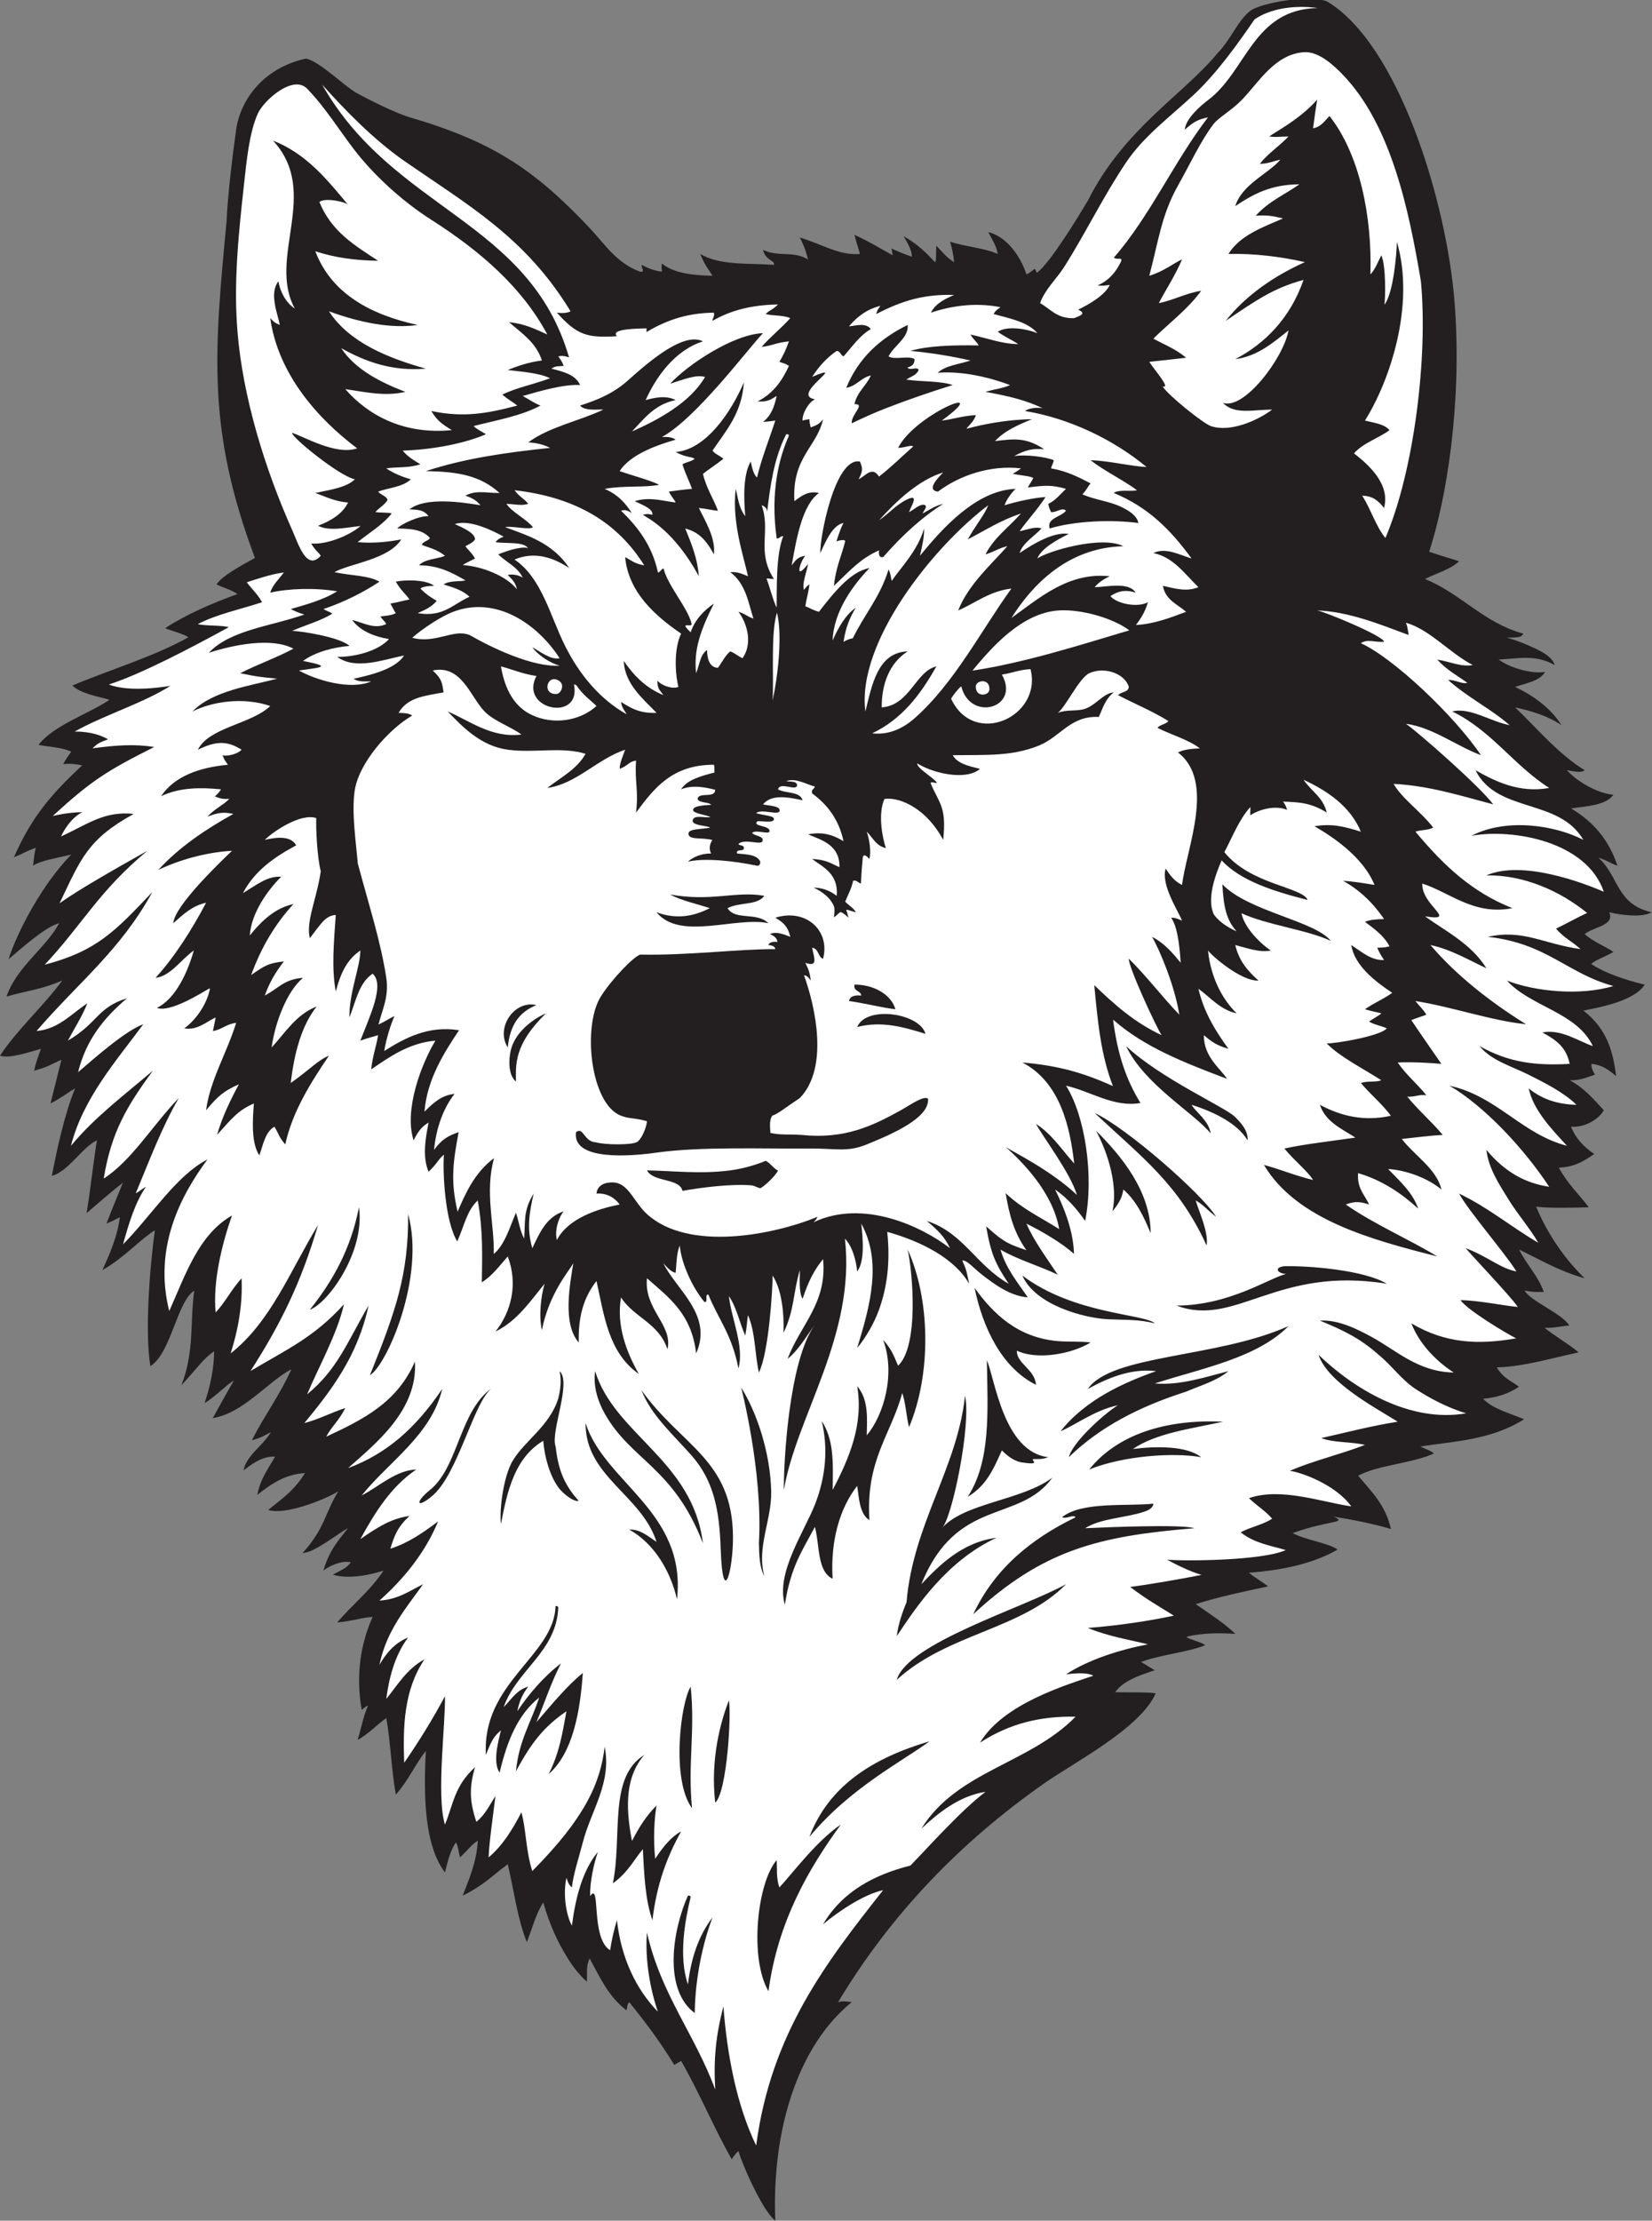
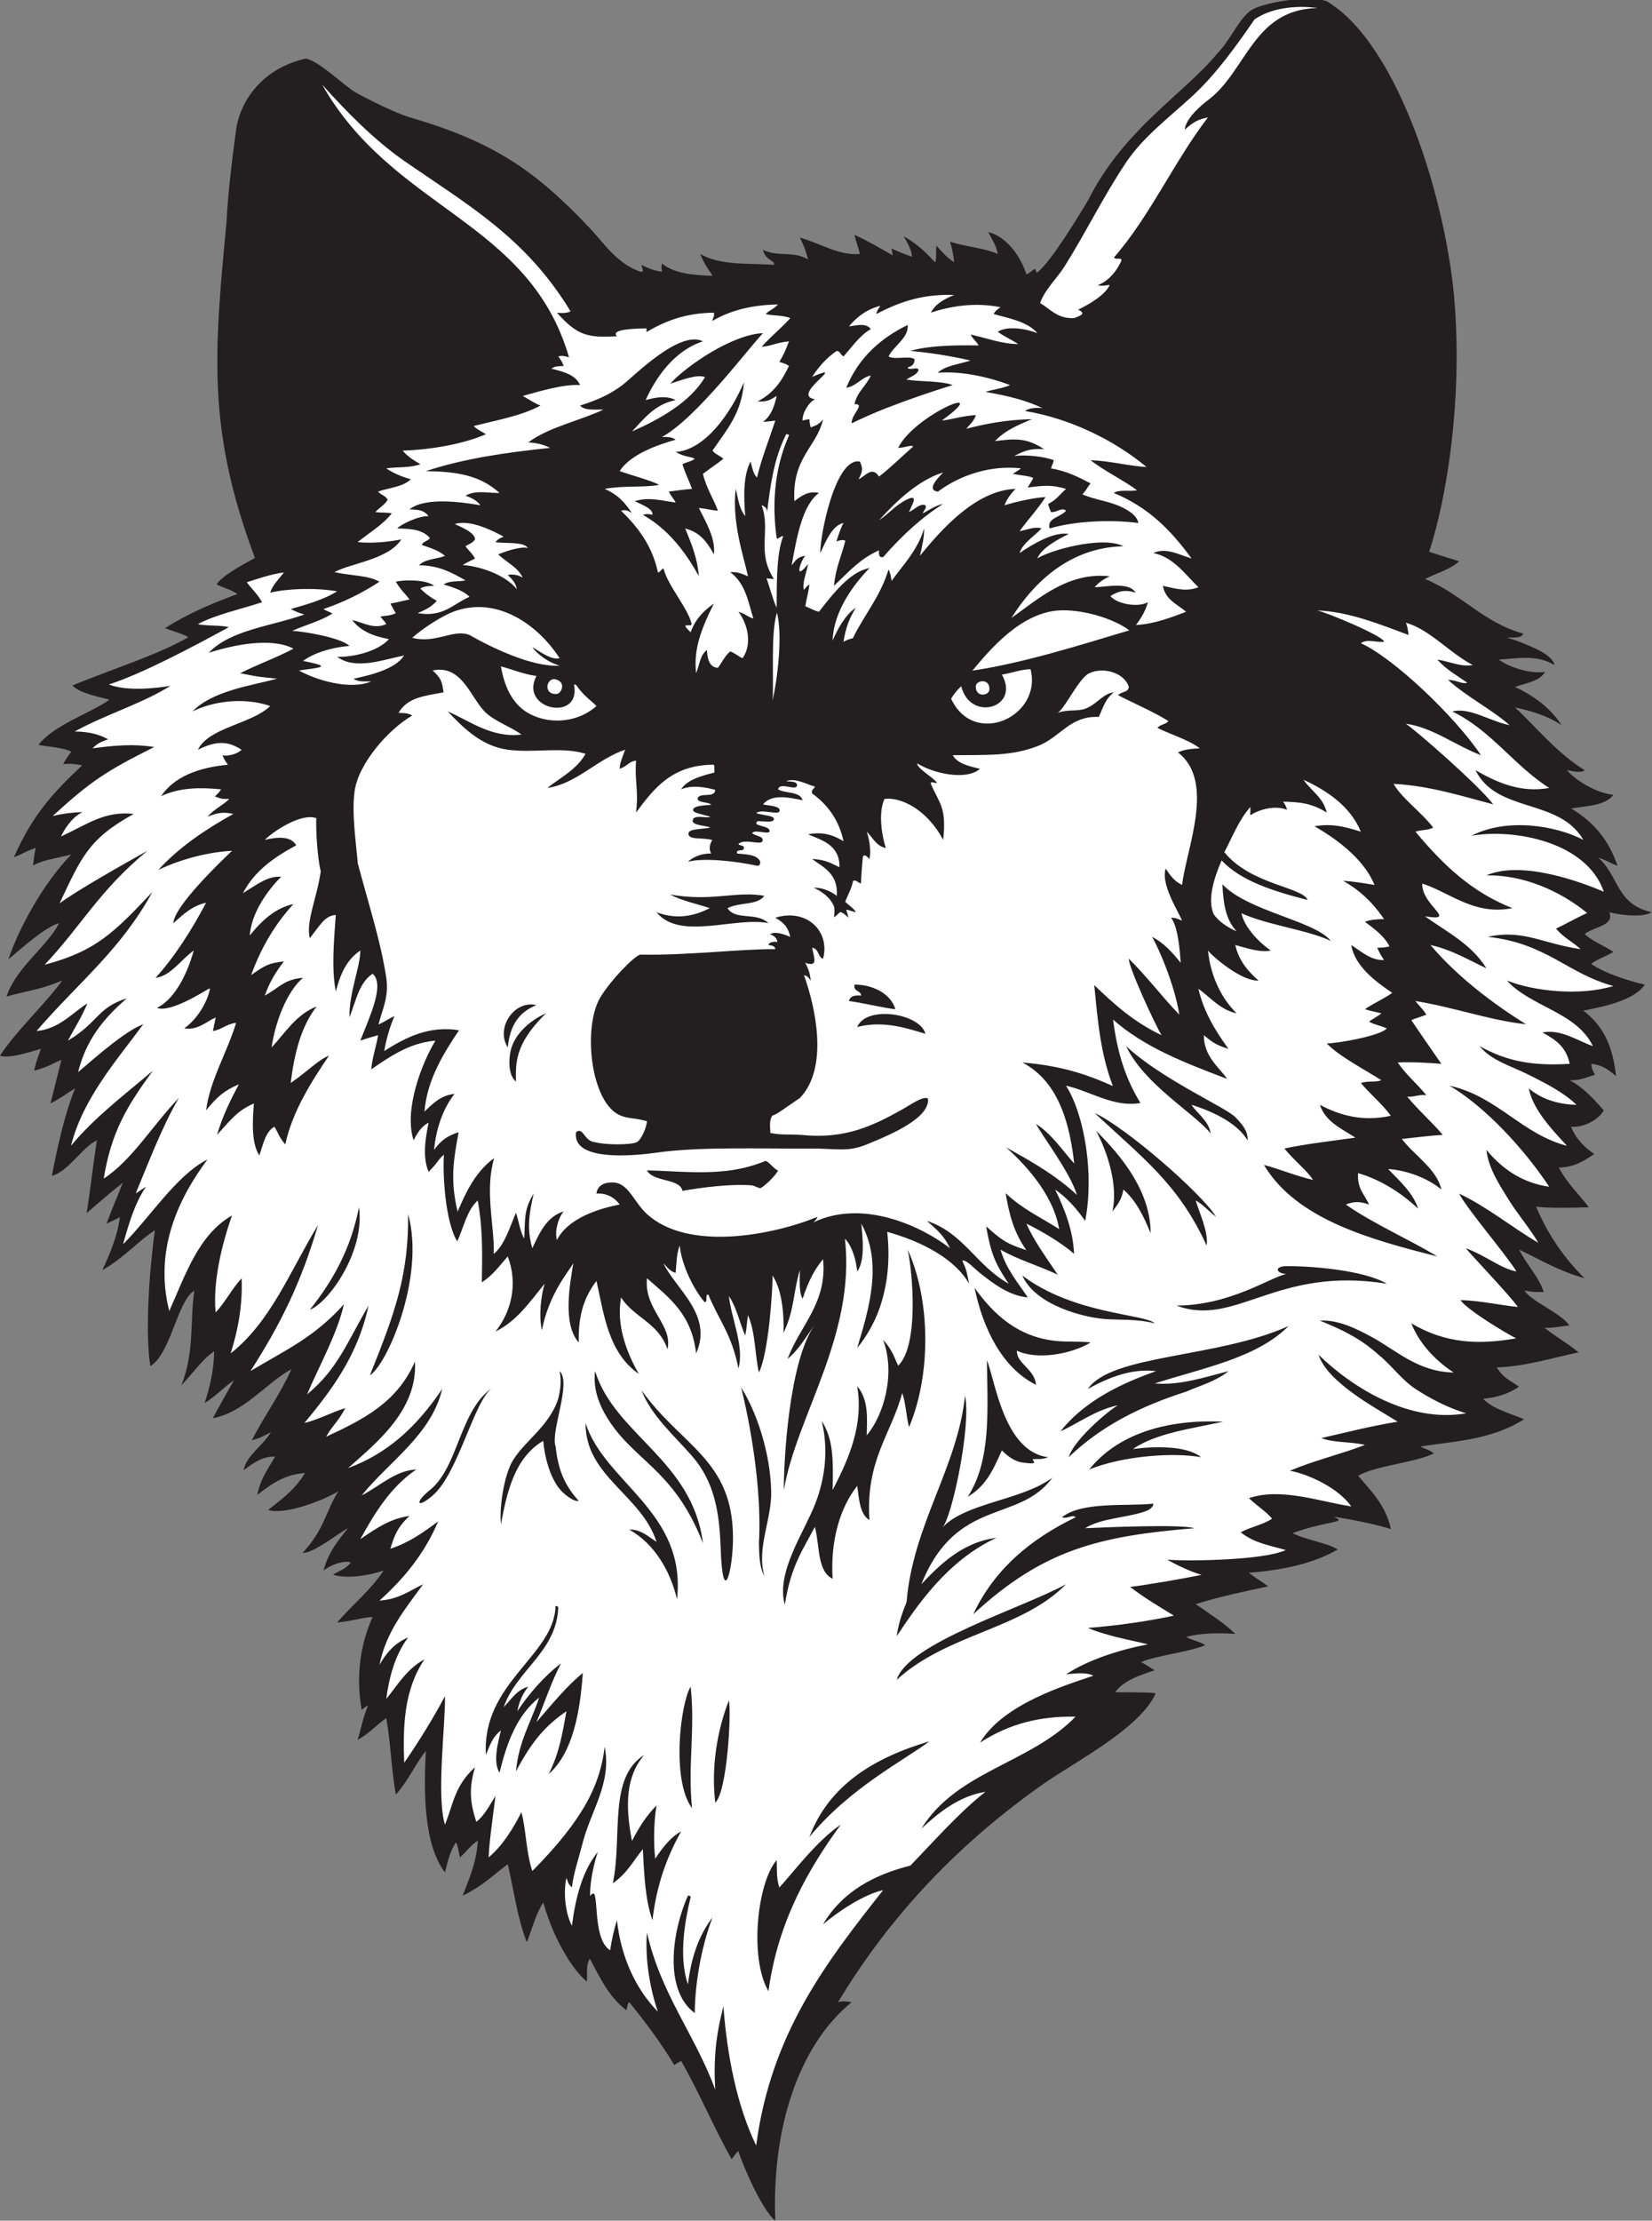
<svg xmlns="http://www.w3.org/2000/svg" viewBox="0 0 580.8 780.253" height="780.253" width="580.8" xml:space="preserve" id="svg2" version="1.1">
  <rect x="0" y="0" width="580.8" height="780.253" fill="#808080" stroke="none" />
  <defs id="defs6" />
  <g transform="matrix(1.333,0,0,-1.333,0,780.253)" id="g10">
    <g transform="scale(0.1)" id="g12">
      <path id="path14" style="fill:#231f20;fill-opacity:1;fill-rule:evenodd;stroke:none" d="m 925.195,1735.21 c -18.828,5.69 -52.257,-5.82 -72.004,-21.6 13.661,49.98 38.239,78.99 64.801,111.6 -20.34,-8.73 -89.523,-66.17 -119.824,-65.03 57.988,63.03 60.367,108.57 94.18,162.36 -39.106,-23.8 -141.418,-63.45 -184.981,-49.12 48.317,38.26 70.641,55.23 97.199,97.19 -50.703,-3.04 -87.339,-26.86 -126.003,-57.59 8.601,43.89 29.562,69.73 46.804,100.8 -26.34,1.11 -48.586,-9.18 -82.801,-36.01 5.864,37.59 51.727,65.72 72,100.82 -15.671,-8.34 -23.769,-14.46 -50.402,-21.61 33.481,65.71 74.391,120.01 104.399,187.21 -63.032,-33.02 -125.27,-114.98 -207.418,-128.9 14.476,26.62 40.496,73.28 55.714,99.15 -18.554,-10.21 -48.539,-42.1 -77.312,-59.55 13.676,40.61 25.062,89.22 25.199,136.8 -30.469,-21.89 -40.113,-39.12 -86.394,-90 35.359,90.43 22.25,169.83 34.109,249.62 -45.488,-27.72 -61.059,-164.85 -115.883,-198.95 -14.508,87.49 -2.57,254.96 11.934,358.08 C 370.035,2587.16 326.492,2537 270,2505.61 c 20.004,43.33 39.945,90.14 46.168,139.38 -9.945,-5.32 -25.211,-12.56 -35.375,-16.98 16.773,44.39 28.484,70.47 43.199,108 -36.957,-29.36 -59.137,-49.06 -95.597,-80.22 9.304,54.97 16.621,125.52 27.195,191.81 -37.324,-16.79 -75.746,-82.48 -118.793,-93.6 13.277,69.61 33.551,163.19 61.195,230.41 -19.363,-10.75 -31.062,-21.89 -64.801,-39.61 8.356,33.76 19.782,78.38 28.805,115.2 -25.238,-10.81 -34.637,-18.96 -71.996,-28.79 6.676,29.49 11.723,39.11 17.992,57.59 -31.207,-8.45 -82.672,-26.67 -107.992,-18 45.742,69.46 115.172,131.26 164.453,198.24 -58.223,-24.82 -84.008,-24.72 -147.262,-42.36 26.254,77.75 103.653,127.66 138.856,193.19 -35.676,-8.74 -97.762,-64.78 -133.649,-94.98 23.953,74.02 88.559,197.09 165.469,275.91 -50.992,-12.18 -75.172,-14.58 -100.801,-28.79 2.41,14.08 2.371,26.18 7.195,46.8 -29.477,-10.96 -28.57,-13.15 -57.598,-25.2 47.965,109.53 101.633,169.06 180.133,242.48 -19.82,3.75 -32.602,4.95 -50.219,3.22 9.492,17.17 12.793,20.37 21.418,32.78 -23.191,11.61 -62.703,12.7 -86.398,18 40.179,52.24 135.48,82.9 187.203,118.81 -26.258,7.74 -76.172,15.77 -98.008,37.51 92.012,38.9 217.762,77.3 306,127.11 -8.641,7.54 -43.047,16.53 -61.203,24.08 56.738,36.87 122.176,65.03 190.805,90 -17.454,11.9 -33.465,14.54 -55.247,25.47 14.75,22.73 64.594,49.36 101.231,69.65 -127.109,338.65 -107.418,542.78 -74.781,887.69 2.773,65.23 14.261,162.28 25.199,241.19 10.441,75.38 69.004,162.04 183.598,187.2 34.757,-5.25 101.742,-72.61 133.207,-90 34.988,-19.33 102.758,-53.02 139.648,-64.23 220.52,-64.38 330.36,-138.17 475.94,-292.17 40.15,-42.45 70.32,-92.24 133.2,-115.2 12.88,-1.11 5,6.64 3.61,18.01 17.12,-8.75 32.59,-15.42 53.99,-18.01 -0.69,10.77 -2.43,6.05 0,21.6 29.79,-25.04 79.2,-31.21 133.21,-32.39 -11.52,19.13 -19.9,26.84 -32.4,57.59 52.61,-31.07 125.08,-23.71 194.4,-28.79 3.8,12.31 -21.99,10.32 -28.8,39.59 41.58,-19.84 79.16,-1.71 118.79,-25.19 -5.79,20.23 -7.79,29.95 -21.59,57.59 58.37,-17.18 104.21,-48.11 158.39,-43.2 -6.72,25.34 -10.06,31.79 -14.4,50.41 42.45,-19.59 67.6,-35.61 100.8,-54 -2.48,16.22 -1.32,9.1 -3.59,18 22.87,-9.95 33.85,-14.87 53.99,-21.6 1.42,13.6 -11.55,37.73 -21.61,53.99 38.81,-22.42 57.09,-41.41 82.82,-68.4 4.31,2.61 2.24,28.86 3.59,43.21 14.82,-14.81 26.05,-30.56 46.8,-43.21 -1.43,19.51 -6.74,41.73 -10.8,54.01 39.57,-13.23 89.39,-16.21 126.01,-32.41 -4.39,23.22 -13.01,34.03 -25.21,57.6 45.9,-10.66 84.06,-59.81 100.8,-111.6 11.77,5.88 16.07,11.46 21.6,14.41 2.99,0.72 3.96,-11.5 6.72,-9.44 34.74,25.87 108.73,147.81 133.69,189.44 95.14,190.02 253.05,280.38 341.99,388.79 33.11,32.94 54.36,87.32 86.41,111.6 27.44,20.82 152.65,43 201.6,25.2 189.04,-111.23 317.64,-529.44 337.64,-798.87 19.41,-261.78 -21.41,-510.78 -67.46,-652.15 35.31,-11.89 57.48,-18.07 79.02,-24.98 -23.61,-21.99 -59.79,-31.42 -90,-46.8 95.53,-38.85 153.81,-114.98 259.2,-144 -4.96,-13.03 -26.6,-9.41 -43.21,-10.8 25.47,-6.64 51.96,-17.62 75.61,-28.79 19.14,-9.06 45.04,-23.3 50.39,-43.2 -48.75,27.55 -90,17.98 -147.6,14.39 29.96,-21.64 85.59,-38.42 122.41,-32.4 -14.26,-25.35 -55.14,-30.77 -79.2,-39.6 50.19,-24.19 93.38,-55.41 122.4,-100.8 -35.84,24.25 -78.01,37.02 -122.4,46.8 52.67,-49.32 112.75,-122.43 183.59,-165.6 -10.51,-9.1 -34.67,-1.21 -46.8,0 22.23,-25.77 75.84,-60.26 122.41,-64.8 -20.65,-28.54 -70.1,-29.46 -111.61,-36 57.5,-33.69 99.89,-82.51 122.41,-151.19 -25.47,10.09 -24.48,12.93 -50.41,21.59 55.33,-49.77 46.29,-122.25 140.41,-144 -24.2,-15.28 -85.63,-6.8 -111.61,0 15.36,-35.36 -42.93,-38.67 -64.8,-57.59 21.35,-19.45 51.17,-30.55 75.61,-46.8 -16.43,-11.02 -44.44,-19.52 -58.58,-31.78 37.34,-25.56 99.55,-44.86 141.37,-54.63 -27.78,-42.52 -113.17,-58.76 -161.99,-68.39 62.71,-48.11 78.61,-108.48 86.4,-172.8 -21.87,18.71 -37.4,29.27 -64.8,32.39 -1.08,-7.13 1.91,-16.6 9.04,-28.54 -21.15,-6.45 -38.01,-15.69 -66.64,-14.65 38.71,-20.63 63.01,-49.8 90,-79.2 -14.94,-26.17 -54.08,-46.31 -86.41,-43.2 12.6,-31.8 34.69,-54.12 61.2,-72.01 -25.73,-17.46 -51.63,-34.76 -93.6,-35.99 25.24,-44.87 50.78,-67.2 79.2,-104.41 -39.75,-1.3 -104.2,-2.77 -138.75,1.49 29.04,-70.56 75.12,-137.89 127.95,-188.69 -66.11,18.21 -118.5,49.41 -172.79,75.6 18.75,-38.92 50.52,-69.45 64.8,-111.59 -25.35,-0.2 -25.39,-0.63 -50.41,3.59 15.55,-28.18 99.06,-60.41 117.6,-92.17 -21.82,-1.44 -44.04,-7.45 -65.16,-5.82 25.24,-20.7 58.42,-39.27 90,-64.8 -70.17,-15.22 -148.42,-38.4 -215.99,-39.6 17.89,-29.97 40.6,-36.81 58.57,-51.03 -24.98,-17.26 -57.26,-28.71 -94.57,-31.77 26.35,-27.67 73.07,-38.57 107.99,-54.01 -89.75,-56.64 -190.37,-57.87 -273.58,-71.99 11.43,-5.53 27.47,-10.42 35.98,-18.01 -52.62,-25.43 -149.53,-30.8 -199.94,-58.88 33.46,-39.85 72.25,-76.13 86.39,-140.41 -38.79,12.01 -104.07,25.64 -151.19,32.41 40,-16.85 -14.54,-9 -108.01,-43.2 33.14,-17.89 93.88,-26.02 118.81,-43.21 -62.23,-36.17 -142.46,-54.34 -234.01,-61.2 15.39,-13.09 33.44,-22.53 50.39,-36 -61.54,-13.28 -126.68,-26.44 -190.8,-46.79 34.73,-24.08 76.04,-50.52 104.65,-78.46 -32.87,2.39 -86.6,3.64 -129.84,-7.95 14.43,-8.93 34.82,-11.44 50.41,-21.59 -37.41,-17.16 -130.16,-27.59 -169.3,-44.72 12.11,-6.33 17.87,-10.99 36,-21.6 -40.67,-13.33 -81.25,-26.74 -104.4,-57.6 14.32,-1.32 96.7,0.85 106.78,-3.64 -40.9,-92.15 -215.49,-181.81 -294.98,-237.59 -219.57,-154.068 -402.35,-342.779 -542.6,-575.962 10.96,3.094 16.95,2.832 36,0 C 2104.94,461.211 2035.14,240.566 2044.8,0 c -35.33,27.742 -89.07,153.234 -97.2,183.605 -5.95,-5.078 -7.46,-7.382 -18,-21.601 -47.15,83.652 -85.46,176.152 -133.21,259.195 -6.12,-4.527 -7.12,-3.191 -18,-10.797 -35.76,59.032 -76.32,113.282 -118.79,165.606 -5.46,-5.84 -4.54,-10.078 -7.2,-21.602 -48.02,36.68 -69.65,86.356 -97.21,136.793 -9.47,-19.754 -6.13,-30.152 -7.2,-61.199 -18.94,16.074 -36.7,39.289 -50.39,61.199 -26.85,42.942 -47.9,88.832 -64.8,147.61 -19.44,-29.754 -29.3,-69.532 -43.2,-104.403 -24.33,57.938 -35.24,141.914 -50.4,205.196 -40.4,-29.817 -63.62,-55.664 -118.81,-82.793 15.22,40.546 37.1,87.988 39.83,144.981 -17.14,-10.735 -26.79,-25.872 -47.03,-44.181 -4.26,15.879 -4.4,29.188 -10.79,39.598 -15.76,-23.602 -22.15,-52.82 -28.81,-79.199 -55.16,72.238 -56.49,206.422 -50.4,320.402 -28.58,-36.22 -46.55,-79.16 -79.2,-115.21 -12.21,68.5 -13.82,139.84 -25.2,201.6 -27.872,-19.92 -45.821,-41.12 -75.599,-57.59 9.829,31.38 14.028,59.65 27.434,90.23 -6.047,-1.46 -6.41,-3.25 -16.633,-11.03 -16.414,91.1 -2.316,176.66 28.805,244.79 -23.664,-0.45 -54.02,-10.95 -93.598,-14.39 41.52,48.58 88.321,84.47 122.401,136.8 -32.776,-11.13 -92.924,-23.72 -133.205,-10.81 10.98,7.73 34.949,14.76 46.8,32.41 v 0" />
-       <path id="path16" style="fill:#ffffff;fill-opacity:1;fill-rule:evenodd;stroke:none" d="m 1443.59,4971.6 c -30.6,13.81 -60.04,28.75 -100.79,32.4 34.88,-30.46 71.21,-53.59 86.4,-100.8 -33.93,-4.46 -62.84,-13.96 -90,-25.2 32.84,-4.12 81.69,-7.11 111.59,-21.59 -40.83,-15.57 -88.29,-24.5 -125.99,-43.21 18.82,-15.67 28.5,-19.8 39.6,-28.79 -77.27,-20.59 -141.18,-32.55 -226.8,-14.41 16.68,-28.19 32.72,-36.87 54,-50.39 -127.72,-12.52 -221.604,39.99 -280.807,108 50.492,-6.99 102.897,-19.98 158.407,-7.2 -64.13,24.72 -131.587,58.02 -169.2,115.2 64.688,-36.08 134.32,-61.34 223.19,-54.01 -99.54,27.88 -202.217,68.98 -255.592,151.2 81.058,-29.6 163.852,-46.35 234.002,-35.99 -122.412,26.44 -227.631,81.97 -270.002,194.4 52.422,-17.7 109.355,-24.41 165.597,-25.2 -62.23,40.97 -122.586,76.37 -154.797,154.79 13.672,12.52 68.942,0.8 75.594,-7.19 C 862.355,5380.36 807.91,5448.32 720,5482.8 846.523,5345.99 704.07,5174.1 777.598,5040 c -22.504,14.41 -38.965,43.79 -43.2,72 -25.335,-32.05 -1.761,-86.18 3.594,-115.19 -13.012,5.73 -13.633,5.86 -25.195,17.99 20.406,-147.58 126.262,-266.2 229.254,-343.21 -56.531,-19.7 -144.09,33.13 -171.66,40.81 -3.743,-9.55 124.211,-114.07 165.601,-122.4 -23.742,-23.05 -70.504,-28.3 -104.394,-36 27.422,-9.77 51.769,-22.61 86.394,-25.2 -15.019,-31.77 -50.082,-50.2 -79.199,-61.2 30.43,-15.75 75.055,-4.17 112.203,-0.74 -30.473,-25.92 -90.277,-49.65 -130.203,-46.06 11.934,-20.64 18.477,-21.41 25.199,-32.39 -37.558,-40.9 -58.183,29.37 -75.601,68.4 -71.336,159.92 -129.821,348.53 -143.996,521.99 -10.665,130.52 2.554,256.86 18.003,396 5.497,49.51 12.832,129.92 35.993,180 15.882,34.34 92.777,102.75 129.609,64.81 46.73,-48.15 82.766,-106.32 122.398,-158.4 51.34,-67.47 126.822,-137.3 205.202,-187.21 130.55,-83.12 240.51,-179.55 305.99,-302.4 z m 2199.59,208.81 c -9.45,-18.07 -15.66,-36.41 -28.79,-50.41 4.71,153.84 -28.59,317.32 -108,417.61 -13.26,-13.44 -21.88,-28.53 -43.21,-32.4 3.34,25.47 6.78,50.84 10.8,75.59 -46.42,-53.38 -116.25,-87.99 -125.99,-97.19 19.72,-2.74 25.08,-0.09 50.41,0 -23.87,-24.96 -55.02,-45.65 -75.61,-72.01 20.55,-0.45 36.92,7.71 54.01,10.8 -29.79,-35.78 -101.59,-64.98 -118.81,-122.4 48.85,32.71 94.31,56.9 169.2,57.61 -39.18,-27.78 -79.94,-43.87 -115.2,-82.81 30.14,1.89 43.38,-0.3 71.99,-7.19 -52.03,-22.7 -114,-44.4 -143.98,-93.61 66.46,1.74 140.49,-7.39 201.6,-21.6 -79.67,-35.58 -155.49,-86.93 -208.81,-154.79 78.58,53.06 124.94,86.24 205.2,108 -34.44,-99.69 -100.96,-167.88 -180,-208.8 58.77,7.02 101.99,45.16 140.41,75.59 -12.87,-72.21 -117.19,-210.71 -172.81,-190.8 30.02,-32.74 82.69,-17.44 129.61,-17.99 -40.61,-30.23 -111.74,-60.54 -162.02,-43.2 -19.59,6.76 -113.45,81.82 -126.85,104.52 23.46,-7.04 -21.82,43.41 -35.14,64.68 38.38,3.87 66.95,7.55 97.21,10.8 -28.65,23.98 -57.01,34.18 -86.41,50.39 42.42,41.78 91.84,78.4 126,126.01 -38.5,-5.56 -73.38,-25.01 -111.6,-32.4 14.43,28.7 44.24,74.27 61.21,115.2 -23.54,-10.69 -47.44,-31.31 -86.41,-43.2 23.6,87.78 31.72,160.04 75.61,237.59 30.84,54.54 60.02,118.13 93.59,162.01 13.83,18.07 47.93,36.06 75.61,64.79 44.55,46.25 86.93,120.21 163.71,124.99 38.88,2.43 78.9,-35.42 102.69,-60.18 127.33,-132.54 174.06,-358.12 205.2,-543.61 18.83,-198.76 -17.66,-498.77 -93.62,-676.79 -25.74,31.84 -38.59,76.59 -61.19,111.6 25.3,-0.62 40.37,-10.33 57.6,-32.4 16.86,62.84 -40.02,113.28 -79.2,144 24.01,27.6 65.96,40.22 93.6,61.2 -13.79,16.19 -40.77,19.23 -64.79,25.19 64.67,102.51 133.44,303.05 84.3,471.29 -0.76,-33.54 -9.28,-135.35 -32.8,-165.84 2.19,15.29 4.57,101.91 -8.32,130.16 v 0" />
-       <path id="path18" style="fill:#ffffff;fill-opacity:1;fill-rule:evenodd;stroke:none" d="m 1357.2,4561.21 c 165.35,-19.1 272.57,-87.42 342,-198.01 -26.91,4.51 -34.51,13.75 -50.41,21.6 8.82,-93.19 79.98,-155.22 147.6,-201.6 -17.34,-35.92 -17.54,-96.21 -7.19,-140.4 -14.65,-6.08 -41.89,1.79 -55.16,16.33 -0.49,-22.52 7.01,-25.25 15.56,-37.92 -46.21,18.58 -78.92,52.52 -104.41,90 2.48,-61.71 52.23,-100.84 86.41,-136.8 -42.56,-1.76 -65.22,10.65 -93.61,28.79 2.3,-17.49 10.08,-22.6 14.41,-32.4 -69.9,39.49 -123.35,103.13 -162.01,180 -39.64,78.87 -61.17,178.99 -133.42,227.67 53.19,22.78 103.97,4.53 144.23,-22.46 -43.43,66.79 -111.78,86.41 -169.2,107.99 22.25,3.41 60.64,-7.79 73.82,-0.62 -18.06,22.73 -53.44,37.8 -70.23,61.83 23.11,-0.44 38.48,-5.78 57.6,0 -10.37,13.62 -24.71,19.61 -35.99,36 z m 1249.19,-39.61 c -9.2,-24.42 -31.18,-49.65 -53.99,-90 51.41,26.78 82.76,48.29 140.39,68.4 -31.27,-35.92 -71.11,-63.29 -93.59,-108 24.04,7.41 35.94,17.07 57.6,21.61 -41.08,-47.01 -102.03,-99.57 -129.61,-169.2 46.25,19.64 81.52,50.48 140.41,57.59 -77.89,-107.12 -150.14,-249.25 -255.61,-342 -26.85,-23.61 -64.45,-44.93 -111.6,-39.59 77.89,37.3 126.37,100.16 169.2,176.4 -54.73,-12.81 -69.86,-102.6 -144,-108.01 -0.88,58.64 19.29,116.61 68.39,147.61 -79.18,-2.57 -94.29,-88.87 -111.58,-158.41 -23.44,181.79 178.11,433.44 323.99,543.6 v 0" />
      <path id="path20" style="fill:#ffffff;fill-opacity:1;fill-rule:evenodd;stroke:none" d="m 2717.99,4089.61 c 31.78,-124.96 -148.83,-207.89 -209.45,-78.08 4.76,9.1 16.83,24.42 26.73,33 23.48,-95.45 156.86,-56.97 107.13,30.67 26.12,3.89 46.82,13.19 75.59,14.41 z m -1396.79,7.2 c 32.86,-8.67 58.79,-20.41 93.6,-25.21 -46.71,-89.38 119.52,-122.65 99.07,-22.29 3.69,-0.97 2.68,-0.29 5.93,-1.7 18.05,-27.16 39.33,-40.84 53.39,-55.21 -53.8,-47.5 -131.08,-47.87 -181.75,-17.62 -41.99,25.05 -61.81,72.14 -70.24,122.03 v 0" />
      <path id="path22" style="fill:#ffffff;fill-opacity:1;fill-rule:evenodd;stroke:none" d="m 1475.04,4058.42 c 15.35,-10.29 4.45,-33.49 -7.03,-34.21 -40.38,-2.53 -24.94,55.63 7.03,34.21 v 0" />
      <path id="path24" style="fill:#ffffff;fill-opacity:1;fill-rule:evenodd;stroke:none" d="m 2609.51,4035.25 c -1.54,-16.44 -36.56,-20.56 -35.96,8.85 0.34,16.69 37.99,22.56 35.96,-8.85 v 0" />
      <path id="path26" style="fill:#ffffff;fill-opacity:1;fill-rule:evenodd;stroke:none" d="m 2962.79,4413.61 c -57.61,29.27 -201.31,-13.42 -226.79,-32.4 9.86,26.44 51.58,49.2 82.79,64.8 -38.28,6.5 -92.56,-25.12 -129.59,-50.4 7.21,25.91 41.21,46.09 57.6,64.8 -16.33,6.36 -39.73,-4.15 -57.6,-7.21 21.93,30.95 46.8,56.57 68.4,90 -31.04,-1.67 -78.07,-12.38 -108.01,-21.6 2.66,8.36 10.33,24.26 28.81,43.2 -103.05,-3.92 -192.31,-103.08 -252.01,-176.39 5.66,25.34 11.64,49.54 10.8,72 -16.84,-58.96 -61.84,-103.54 -85.53,-138.39 -2.15,10.34 -2.27,18.93 -8.07,30.38 -22.46,-73.09 -63.18,-117.73 -94.33,-181.38 -11.08,-2.32 -15.98,-4.66 -24.47,-9.42 5.31,36.99 16.42,64.06 32.4,90 -29.03,-20.16 -47.7,-56.25 -61.19,-86.39 2.77,78.82 56.75,148.81 97.18,190.8 -50.13,-9.01 -94.51,-65.39 -133.19,-115.21 -18.72,5 -19.54,8.44 -35.99,14.41 2.87,19.93 8.15,34.83 10.8,57.59 -7.23,-3.85 -10.93,-10.05 -14.41,-14.39 -5.64,17.73 7.62,47.51 10.8,68.4 -38.82,-49.36 -19.26,9.56 -7.19,21.6 -19.1,-2.8 -24.66,-10.24 -36.01,-25.21 13.32,74.3 28.22,158.9 72,190.8 -28.45,6.41 -46.43,-7.84 -64.8,-21.6 -6.64,116.23 59.28,142.15 75.6,216.01 -8.85,-11.76 -15.63,-15.55 -32.4,-21.6 -2.57,7.7 -3.33,15.06 -3.59,21.6 -12.02,-1.5 -14.33,-2.86 -18,-3.61 -1.89,16.9 15.8,49.13 33.1,56.1 -68.95,10.33 93.44,102.23 -7.91,59.1 18.14,27.9 38.85,50.7 64.81,68.41 9.98,-0.82 10.17,-11.42 17.99,-14.41 23.73,26.34 41.75,54.26 72.01,72.01 -13.58,18.03 -40.8,8.31 -57.6,7.19 21.39,25.33 46.84,45.11 82.79,54 -4.43,-7.1 -8.16,-9.54 -10.8,-21.59 72.35,37.75 129.44,52.3 205.2,50.4 -24.81,-11.17 -48.48,-22.04 -61.19,-46.81 50.21,16.99 115.17,28.12 183.59,14.41 -6.04,-4.47 -14.16,-9.06 -17.99,-18 35.06,-10.09 89.79,-19.5 115.2,-50.4 -26.64,10.79 -78.62,20.8 -104.4,3.59 17.33,-12.66 36.6,-20.98 53.99,-32.39 -42.54,0.16 -83.29,16.01 -126,25.19 8.65,-14.64 16.35,-18.6 21.6,-28.8 -68.48,1.35 -135.98,-1.06 -180,-14.39 47.17,-4.25 102.66,-12.5 158.4,-25.21 -32.01,-10.69 -65.61,-13.07 -86.41,-32.4 64.63,5.34 138.15,-12.5 190.8,-32.39 -17.71,-8.56 -43.98,-11.21 -64.78,-18 62.68,-11 108.51,-22.71 151.19,-43.21 -10.74,2.51 -36.74,1.59 -46.8,-7.2 118.68,-19.47 235.24,-76.77 320.39,-147.6 -44.16,2.31 -96.62,16.17 -147.59,18.01 34.47,-27.48 87.83,-53.25 122.4,-79.2 -14.88,-4.12 -48.4,2.79 -61.19,-7.21 90.39,-37.52 148.69,-95.55 205.19,-172.79 -34.47,10.74 -68.83,29.88 -100.8,14.4 53.36,-11.01 82.95,-55.5 118.81,-90 -30.21,-12.15 -57.67,-4.64 -93.61,3.59 6.21,-36.98 37.99,-48.41 61.21,-68.4 -38.54,-14.25 -82.38,-32.13 -132.46,-34.86 14.39,18.98 24.43,35.44 31.66,60.07 -26.55,-14.71 -81.37,-4.74 -98.93,16 23.97,16.4 45.18,16.22 66.53,9.2 -17.8,29.43 -76.72,14.95 -108.01,14.4 10.23,12.57 23.16,20.95 39.61,28.8 -109.53,12.04 -188.17,-59.51 -259.2,-109.88 52.32,83.31 145.58,185.47 295.19,189.08 z M 485.996,3142.8 c 34.606,-5.94 57.781,17.31 82.797,28.8 -1.918,-11.96 -4.227,-19.62 -7.195,-35.99 23.601,3.98 36.078,19.12 61.199,21.59 -23.559,-77.4 -69.188,-151.39 -79.203,-230.39 30.761,37.94 50.211,52.98 86.406,68.4 -23.523,-43.79 -43.023,-84.18 -57.602,-133.21 42.192,46.83 55.723,64.29 97.204,82.8 -3.711,-47 -6.848,-105.08 14.39,-136.79 11.024,31.11 15.613,61.19 39.602,75.6 11.687,-18.16 10.961,-26.01 28.804,-46.8 18.477,86.03 67.497,163.43 115.2,233.99 -30.512,-12.7 -49.946,-36.47 -100.801,-72 9.519,80.48 28.683,151.32 68.394,201.61 -54.371,-21.23 -82.398,-68.8 -118.796,-108.01 8.886,65.52 40.191,148 82.804,183.61 -50.144,-4.01 -63.004,-26.54 -100.804,-46.81 12.265,34.55 27.972,61.18 50.398,90 -40.32,-4.46 -49.848,-10.31 -86.395,-36 26.426,73.18 63.832,135.38 111.594,187.21 -46.164,-9.91 -81.527,-40.96 -115.199,-82.81 4.328,60.61 47.363,119.31 82.805,154.8 -36.11,2.17 -61.625,-19.42 -100.805,-43.2 30.254,58.55 82.652,94.96 140.402,126 -14.152,25.61 -50.472,21.85 -82.8,14.41 20.476,20.76 94.128,71.44 135.777,57.36 -1.203,-25.2 1.953,-101.15 11.82,-140.16 -10.226,-71.76 -40.039,-133.15 -28.797,-176.4 27.141,34.79 40.387,60 68.395,61.2 -5.391,-75.82 -11.195,-141.36 0,-201.61 13.863,51.89 30.617,84.59 64.801,108 -0.231,-43.76 -29.828,-110.45 -28.793,-176.4 18.515,47.83 25.925,91.68 61.199,115.21 32.803,-28.76 -7.524,-111.93 -32.406,-176.4 25.261,9 32.39,9.71 46.804,14.39 -4.867,-31.13 -15.215,-56.78 -17.996,-90 45.191,30.58 98.251,69.52 169.191,75.61 -35.99,-59.51 -83.56,-181.32 -57.6,-262.81 14.42,28.27 23.82,37.48 39.6,46.81 -8.34,-41.68 -16.64,-90.82 0,-129.61 24.11,23.07 26.12,33.83 40.46,45.04 -3.63,-47.07 2.81,-176.27 35.14,-228.64 19.98,45.19 25.18,80.59 54.01,108.01 14.45,-79.25 11.7,-148.47 10.79,-216.01 30.04,20.04 42.84,39.51 68.41,68.4 28.07,-74.1 8.23,-147.21 -32.4,-197.99 57.18,28.01 91.11,79.28 129.59,125.99 -9.58,-31.23 -15.79,-84.97 -7.19,-122.39 18.9,96.36 70.35,154.14 82.8,176.4 -7.82,-50.78 -29.89,-158.75 14.39,-208.81 -1.21,60.28 8.75,113.2 46.8,162.01 20.27,-90.41 31.38,-188.87 111.61,-244.81 -31.61,55.56 -59.98,127.27 -46.81,201.61 33.44,-52.97 99.76,-67.09 122.4,-136.8 15.11,64.28 -62.43,104.81 -54,187.19 58.24,-50.95 117.81,-93.89 129.6,-197.99 45.38,101.37 -53.11,168.53 -86.39,237.6 8.43,-8.79 18.39,-22.29 32.4,-25.2 2.35,21.77 1.75,49.9 10.8,71.99 4.63,-51.07 36.5,-115.05 65.14,-148.81 11.01,-2.61 -0.55,21.83 10.45,19.21 26.24,-64.97 61.78,-104.26 79.21,-194.39 16.05,58.02 -18.76,131.01 -25.2,190.8 21.26,-31.76 28.03,-70.32 43.19,-104.41 4.92,26.82 3.95,34.71 7.21,54.01 19.86,-45.03 17.86,-103.43 28.8,-151.2 25.71,50.82 36.49,219.53 36,255.59 24.09,-35.91 30.81,-99.58 28.79,-151.2 29.33,60.66 25.33,107.05 43.21,165.61 0.32,-17.63 -3.53,-58.72 7.2,-75.61 16.56,49.53 31.91,77.49 53.99,104.41 11.52,-115.92 -60.34,-173.71 -93.59,-262.81 29.92,24.08 48.94,59.06 72,90 -68.71,-95.03 -82.56,-363.93 -81.83,-436.35 31.83,193.1 190.25,408.22 161.03,663.16 19.74,-19.84 29.73,-57.64 32.4,-86.41 20.37,26.65 15.22,84.88 10.8,126.01 55.39,-100.6 23.26,-216.62 -10.8,-327.61 22.68,26.98 44.86,65.4 57.6,100.8 21.11,58.79 30.25,125.68 21.6,205.21 92.01,-25.6 178.73,-71.3 216,-136.81 -9.14,47.95 -11.62,44.36 -18.01,61.2 11.89,2.06 31.15,-21.02 50.41,-36 32.91,-25.6 74.3,-57.09 122.4,-61.19 -24.67,36.87 -57.26,74.74 -72.01,125.99 42.83,-25.56 104.92,-43.76 150.92,-66.17 -27.74,41.95 -63.62,90.07 -82.52,134.58 39.53,-19.29 93.81,-51.1 125.47,-79.63 -1.86,60.55 -25.26,119.82 -49.87,169.63 31.88,-22.12 57.11,-50.89 79.2,-82.8 23.89,117.97 -0.06,277.11 -50.39,356.39 63.65,-13.94 126.1,-58.09 196.27,-45.55 -38.71,63.3 -60.57,129.32 -72.17,219.72 83.01,-72.98 187.6,-113.25 300.69,-156.16 -16.96,26.83 -61.98,57.84 -61.19,115.19 22.83,-19.45 34.78,-27 64.8,-36 -31.97,44.18 -64.65,94.88 -79.2,158.4 30.82,-22.1 57.85,-55.82 100.8,-64.8 -37.21,36.51 -67.97,92.83 -75.6,165.6 9.08,-12.96 87.32,-81.61 133.2,-79.2 -28.18,25.27 -51.52,51.69 -61.21,93.6 27.17,-6.84 64.94,-20.9 93.61,-14.4 -34.72,23.77 -70.92,64.61 -77.21,98.19 65.9,-30.62 176.65,-44.42 235.61,-72.99 -41.09,52.91 -217.56,77.55 -286.02,149.27 3.05,-57.65 9.95,-93.7 37.62,-124.07 -28.28,12.28 -49.55,29.23 -60.53,45.14 -17.28,39.83 1.2,96.17 20.92,142.07 49.83,-54.24 138.77,-82.04 226.8,-104.4 -13.09,34.16 -150.53,40.19 -219.59,125.99 21.66,40.75 38.75,86.04 68.4,118.81 0.99,-4.41 -0.53,-10.8 0,-21.6 23.2,15.14 64.74,27.38 97.19,14.39 -3.52,11.15 -6.2,15.69 -10.81,21.61 44.52,-1.35 74.59,-3.52 115.22,-28.8 -9.18,40.02 -39.61,55.12 -61.21,86.39 61.13,-28.18 123.03,-68.97 151.21,-136.79 -49.49,15.44 -78.13,21.26 -122.4,14.4 47.65,-27.63 128.38,-80.75 158.4,-154.81 -30.43,4.99 -58.56,9.67 -82.8,10.81 56.37,-31.05 90.41,-74.87 107.99,-100.81 -19.02,-0.17 -36.8,-1.6 -50.39,-7.19 24.53,-18.41 51.11,-37.4 64.79,-64.81 -16.96,-3.88 -20.04,-2.69 -32.39,-3.6 6.29,-14.34 10.33,-20.56 17.99,-32.4 -33.22,-0.87 -54.16,18.15 -86.41,39.6 8.58,-55.04 64.71,-97.04 108.01,-125.99 -23.4,-16.83 -49.08,-27.13 -71.99,-43.21 21.33,-6.41 27.03,-6.68 43.18,-10.8 -5.04,-5.39 -16.17,-10.63 -32.38,-21.6 12.68,-8.26 30.57,-10.57 46.8,-18 -16.72,-20.56 -137.17,-40.64 -158.4,-39.6 32.68,-34.65 102.99,-70.41 143.98,-97.19 -15.29,-6.15 -32.98,-0.72 -53.98,-7.21 27.25,-32.34 55.08,-53.81 79.2,-86.4 -71.92,-15.99 -132.68,-0.15 -187.21,28.81 14.9,-45.1 57.27,-62.74 93.6,-86.41 -55.32,-8.17 -135.2,-17.1 -187.19,-28.79 27.34,-33.45 59.86,-57.88 75.58,-82.81 -47.13,11.09 -87.67,28.64 -129.59,39.6 86.08,-144.34 283.05,-196.94 457.21,-241.2 -75.78,46.09 -166.5,84.77 -241.21,136.81 24.88,10.16 41.31,6.69 61.21,0 -11.39,26.5 -32.05,41.96 -28.81,82.79 65.02,-18.98 117.8,-56.15 158.4,-93.59 -14,42.44 -49.76,73.48 -79.2,104.39 47.52,-2.89 104.45,-23.8 140.41,-53.99 -11.6,53.34 -71.01,89.69 -104.41,133.2 35.76,4.06 80.56,9.33 108.01,10.79 -29.97,35.62 -63.91,64.28 -93.6,100.8 19.61,-1.62 29.57,6.42 50.39,3.61 -26.83,33.4 -50.39,50.29 -75.6,86.39 34.8,1.74 84.43,-0.75 115.21,-3.6 -27.36,39.56 -51.11,73.3 -79.2,115.21 12.5,5.49 29.2,10.13 39.59,14.39 -8.67,14.7 -19.51,23.68 -28.81,36 96.59,-15.24 200.04,-51.8 291.61,-61.19 -88.95,55.48 -181.29,125.62 -252,208.79 55.88,-11.64 109.42,-44.08 147.6,-61.19 -40.27,64.53 -106.15,96.65 -161.99,136.79 89.65,-14.01 -9.3,27.99 -7.21,86.41 72.99,-23.39 136.92,-84.82 237.6,-64.8 -106.08,42.19 -179.75,110.79 -255.61,201.6 14.18,5.02 34.2,3.42 46.82,10.79 -30.86,40.69 -83.38,77.41 -104.41,115.2 94.29,-4.93 176.87,-31.31 262.81,-54 -37.42,49.5 -201.29,192.79 -230.41,212.41 70,-9.22 131.78,-57.83 198.01,-82.81 -70.88,105.29 -232.31,257.12 -316.8,295.2 17.62,11.99 35.9,1.96 61.19,3.6 0.72,14.34 -152.46,78.07 -176.41,82.81 84.16,-3.45 163.72,-36 241.22,-64.8 -2.25,15.78 -3.6,24.43 -7.21,32.39 63.46,-18.14 114.8,-79.59 176.4,-111.59 -31.6,-5.5 -57.81,8.58 -93.59,14.39 24.51,-27.38 51.93,-41.65 79.2,-61.19 -13.85,-4.51 -33.69,9.27 -50.41,7.19 53.34,-47.21 112.09,-75.37 162.01,-118.8 -49.16,8.84 -105.04,48.04 -151.21,36 102.74,-49.66 162.44,-142.36 255.61,-201.59 -80.45,-14.44 -144.54,18.66 -194.4,46.79 56.54,-114.3 219.94,-72.68 284.4,-183.59 -72.5,37.72 -201.12,59.12 -295.2,10.8 112.17,19.8 304.65,-15.95 349.2,-147.61 -54.63,23.69 -215.12,84.52 -309.61,43.21 96.64,1.62 192.36,-39.6 265.66,-99.08 -26.38,-12.02 -56.07,-28.92 -82.07,-41.32 22.68,-26.06 40.61,-32.03 64.81,-54 -99.61,13.94 -151.31,53.1 -244.81,32.39 155.94,-16.97 210.06,-97.14 331.22,-129.59 -86.68,-26.67 -208.48,-14.43 -280.81,14.39 63.32,-69.87 183.56,-82.84 226.8,-172.79 -37.85,12.62 -83.67,45.67 -133.2,35.99 39.24,-21.25 63.01,-40.19 72.01,-82.8 -90.96,-5.31 -161.45,3.87 -237.6,46.81 30.76,-38.37 84.61,-52.99 129.59,-75.6 45.31,-22.78 92.27,-46.5 126,-79.2 -55.04,1.35 -94.96,17.83 -126,43.2 12.09,-57.63 61.72,-108.6 100.8,-151.21 -119.55,30.98 -183.81,130.59 -309.61,158.4 93.75,-55.29 196.84,-166.56 262.82,-266.39 -63.75,9.47 -117.39,39.38 -165.61,97.19 5.33,-48.09 33.18,-89.92 57.6,-129.6 24.72,-40.15 56.39,-76.03 79.2,-115.19 -71.19,41.61 -132.4,93.18 -208.79,129.6 22.5,-43.03 122.97,-159.16 151.19,-205.21 -42.38,8.03 -73.65,38.09 -133.2,61.2 -0.63,-2.69 118.55,-126.91 136.79,-154.79 -36.6,3.16 -103.45,17.42 -151.19,18 17.48,-25.94 122.56,-88.8 146.8,-100.71 -98.99,-17.34 -185.94,-13.95 -276.39,39.51 24.28,-62.44 76.68,-107.11 111.58,-129.6 -93.98,1.86 -150.46,57.91 -215.99,93.6 -39.88,21.72 -88.73,46.1 -136.8,43.19 62.38,-25.55 106.43,-46.96 154.81,-90 33.88,-27.33 60.43,-65.75 97.18,-90 34.83,-22.95 85.12,-50.13 133.89,-64.29 -150.8,-26.32 -299.94,67.57 -389.47,154.29 12.91,-38.85 52.42,-73.19 90,-100.8 37.79,-27.76 80.19,-51.72 118.79,-75.59 -70.34,-11.27 -135,-28.21 -201.6,-43.21 32.01,-12.67 79.55,-9.25 115.21,-18 -63.91,-24.9 -140.23,-42.72 -198.01,-68.39 26.39,-2.93 119.18,-34.46 161.99,-93.61 -77.24,10.94 -185.68,50.99 -270,21.61 26.55,-24.61 42.33,-32.5 61.22,-54.01 -23.56,-16.04 -59.42,-22.65 -82.8,-35.99 35.92,-28.93 78.77,-34.78 118.79,-46.8 -63.59,-29 -278.06,-29.34 -313.2,-25.21 23.9,-13.3 62.15,-31.95 91.09,-40.2 -52.3,-10.48 -136.46,-25.2 -188.28,-31.8 42.99,-32.82 76.06,-51.13 115.2,-75.6 -60.18,-13.2 -147.62,-26.58 -226.8,-32.4 50.72,-21.41 109.88,-31.31 158.4,-43.19 -76.76,-14.75 -158.69,-41.41 -216,-79.21 31.68,3.91 57.46,4.68 71.99,-3.59 -72.38,-24.91 -237.24,-73.72 -298.8,-176.41 77.91,50.79 160.8,70.38 252.01,68.41 -121.53,-124.39 -312.05,-142.6 -406.8,-295.21 45.9,42.72 100.2,86.33 169.2,97.2 -66.72,-51.44 -141.27,-135.837 -198.01,-194.392 -94.2,-23.742 -179.24,-67.746 -230.4,-154.809 38.94,32.875 107.18,79.035 158.41,90 -148.12,-187.879 -295.73,-376.265 -334.8,-673.191 -51.14,105.371 -76.92,239.297 -86.41,367.199 -20.1,-78.516 -26.2,-138.437 -21.6,-219.602 -53.33,144.661 -143.82,252.176 -180,413.997 -5.94,-70.754 8.97,-151.829 28.8,-208.801 -57.46,58.937 -97.02,141.711 -107.99,241.203 -7.71,-24.688 -13.76,-51.047 -18,-79.199 -52.42,32.324 -24.01,183.433 -52.75,142.781 -0.91,38.703 10.33,86.57 20.35,116.418 -39.49,-48.106 -58.25,-116.945 -68.41,-194.395 -15.69,28.954 -23.87,83.77 -14.4,125.996 4.09,-10.156 3.63,-15.468 14.4,-25.199 4.02,36.235 17.88,76.371 28.81,118.801 21.69,84.213 76.78,156.813 57.6,252.003 -11.23,-97.26 -53.9,-189.66 -190.81,-327.608 -17.11,51.867 -16.25,109.988 -28.8,154.808 -23.34,-45.05 -49.27,-87.531 -86.4,-118.801 1.4,39.813 11.68,110.741 18.01,161.991 -17.21,-27.6 -28.48,-50.71 -50.41,-68.4 -19.07,57.35 -18.15,93.6 -3.59,144.01 -54.57,-49.76 -56.73,-96.88 -79.21,-151.21 -23.28,75.53 1.87,268.22 0,338.4 -31,-57.88 -66.2,-115.68 -107.48,-175.39 -3.51,94.38 -1.35,191.27 53.49,272.59 -47,-25.12 -73.18,-70.93 -100.81,-104.39 6.51,50 20.65,112.7 57.6,162 -39.09,-16.05 -59.98,-45.84 -75.6,-72 18.69,90.51 69.73,148.67 115.2,212.4 -36.56,-17.79 -64.81,-39.86 -115.2,-43.2 62.44,55.79 119.1,123.3 154.8,208.79 -38.87,-29.1 -77.71,-56.66 -125.99,-72 10.57,35.03 18.84,56.77 50.4,86.41 -50.32,-7.61 -82.523,-29.02 -129.609,-61.2 39.117,71.29 81.329,138.76 147.599,183.59 -54.44,-2.12 -98.572,-45.3 -143.998,-68.4 72.238,89.8 183.758,159.42 212.398,280.8 -69.3,-102.86 -146.3,-171.06 -248.398,-208.79 69.699,62.37 184.428,151.09 176.408,280.8 -46.9,-108.1 -136.623,-152.69 -234.009,-198 14.468,27.53 32.289,40.11 50.402,75.59 -40.203,-13.21 -70.652,-30.11 -107.996,-39.6 72.258,87.34 141.055,178.15 169.199,309.6 -57.824,-99.43 -81.937,-168.02 -161.996,-233.99 28.176,67.98 79.48,158.63 97.195,237.6 -78.91,-87.7 -152.422,-119.93 -246.453,-176.07 80.567,125.39 133.914,234.6 178.051,384.87 -75.023,-123.84 -124.438,-254.77 -230.398,-338.4 19.589,61.7 31.918,128.22 28.8,197.99 -28.902,-32.39 -42.777,-62.82 -68.402,-90 -7.852,80.04 16.375,180 43.203,255.6 -88.476,-50.72 -122.484,-155.91 -165.601,-251.99 -41.993,166.32 29.332,303.44 100.8,399.59 -82.492,-42.13 -150.382,-151.39 -222.57,-223.55 14.336,51.95 31.383,110.07 60.547,151.67 -11.555,-6.36 -21.293,-15.2 -27.031,-17.12 34.757,83.04 68.136,172.94 113.457,251 -69.993,-72.9 -123.715,-164.28 -198.004,-212.39 20.121,123.52 61.636,191.37 129.597,284.4 -74.48,-63.52 -153.511,-122.49 -215.996,-198.01 31.493,124.51 119.36,223.85 190.797,320.41 -45.914,-16.76 -120.519,-82.2 -171.996,-126.36 21.047,84.68 66.606,141.58 128.805,194.75 -78.785,-24.42 -76.012,-64.77 -155.645,-111.5 16.157,30.65 38.035,64.48 51.141,98.18 -43.383,-28.56 -75.68,-67.64 -133.945,-72.98 111.05,128.96 220.41,211.54 305.55,366.4 -99.214,-104.36 -146.687,-155.36 -283.972,-191.58 98.226,104.1 142.359,193.93 270.863,300.28 -68.234,-38.22 -184.605,-103.92 -231.723,-138.57 56.348,117.65 73.782,168.77 195.727,235.77 -77.25,8.3 -121.039,-26.77 -191.707,-59.47 7.187,15.98 25.902,48.56 56.121,64.26 -35.488,-0.89 -67.07,-7.39 -78.152,-10.27 101.414,92.67 141.238,118.4 267.738,181.89 -53.129,8.34 -100.317,4.73 -162.754,-3.52 16.723,16.61 23.801,16.57 40.914,23.85 -18.684,10.42 -44.586,20.2 -87.949,20.52 80.281,44.41 181.222,74.83 252.527,120.38 -35.465,-6.13 -114.844,-15.14 -162.43,3.48 87.657,28.5 215.321,95.92 316.036,150.84 -13.637,5.86 -65.27,3.25 -81.145,8.45 49.613,25.98 112.406,38.79 169.199,57.6 -11.64,21.38 -27.05,34.74 -40.379,52.6 26.352,8.33 63.934,21.59 98.09,25.84 -13.5,-17.64 -30.488,-33.67 -36.109,-53.24 45.703,10.68 115.871,13.61 176.402,3.59 -36.597,-23.12 -86.094,-36.26 -122.402,-46.8 14.621,-7.36 23.101,-10.59 36,-14.39 -86.781,-30.82 -194.852,-40.35 -252.004,-100.81 65.312,20.96 165.145,41.31 223.199,10.81 -43.625,-23.56 -96.058,-41.88 -140.398,-64.81 51.051,-10.56 58.785,-10.18 97.199,-14.39 -69.93,-18.67 -170.223,-31.76 -223.195,-86.41 52.054,26.25 134.16,38.91 205.199,14.4 -49.551,-47.66 -162.16,-56.34 -190.801,-115.2 51.004,25.43 80.543,22 115.199,0 -11.254,-12.22 -39.601,-18.11 -50.398,-14.4 6.93,-16.62 6.519,-13.23 14.398,-25.2 -78.91,-7.48 -141.351,-31.45 -176.394,-82.8 50.82,23.72 104.609,23.16 158.39,18 -6.847,-10.48 -9.336,-11.62 -16.371,-18.74 18.235,-6.98 22.457,-6.91 37.981,-6.46 -16.836,-17.2 -37.438,-24.87 -57.606,-46.8 30.68,11.79 43.758,12.25 68.395,7.2 -73.164,-40.53 -142.957,-87.43 -197.992,-147.59 66.918,31.82 138.422,47.38 194.398,50.39 -31.383,-29.84 -152.644,-146.04 -154.801,-190.8 29.481,26.18 49.899,45.41 86.399,54 -36.946,-70.37 -82.801,-142.67 -133.203,-197.99 39.218,4 68.195,49.4 100.804,71.99 -14.996,-53.41 -46.23,-126.23 -97.203,-151.19 33.641,-13.43 116.278,38.55 136.801,50.39 3.062,-0.66 3.395,1.41 3.605,3.6 -5.914,-38.51 -34.867,-84.39 -68.402,-108 z M 3475.47,5832.24 c -170.7,-3.28 -187.13,-165.97 -288.89,-242.42 -20,-15.02 -59.65,-49.39 -61.79,-78.22 24.96,21.89 35.39,26.86 61.21,32.4 -88.71,-115.29 -154.46,-262.85 -248.15,-369.43 8.63,-9.2 30.04,6.98 14.14,-19.36 -12.79,-24.41 -33.67,-45.21 -57.6,-54 16.24,-1.93 20.18,-0.29 32.49,1.22 -11.82,-27.07 -55.86,-52.05 -83.46,-65.42 28.06,-11.72 -4.88,-18.92 -10.24,-22.21 -45.11,-1.91 -62.36,24.02 -90,39.61 12.76,36.31 44.57,64.95 64.81,97.19 57.34,91.33 102.26,184.51 162.01,273.61 45.55,67.93 113.75,118.51 176.39,176.39 62.2,57.49 118.26,136.33 162.38,200.6 41.62,28.76 104.57,38.34 166.7,30.04 z M 849.602,5630.41 c 62.531,-69.64 133.175,-142.1 212.278,-198.24 172.07,-119.46 323.86,-203.54 442.92,-399.37 -7.42,-3.97 -17.99,-5.75 -36.01,-3.6 53.72,-60.04 80.8,-66.77 158.43,-62.02 -20.61,20.29 62.35,20.14 77.41,20.69 2.24,0.08 -1.63,-9.75 1.76,-9.07 57.63,34.31 112.11,49.51 176.41,50.4 2.6,-10.99 -3.69,-13.11 -3.6,-21.59 45.93,26.82 101.81,42.18 172.8,43.19 -14.15,-14.43 -24.09,-15.4 -32.4,-25.19 19.51,-5.33 44.65,-2.22 64.8,-10.81 -25.08,-27.81 -51.36,-48.05 -75.61,-75.6 26.14,2.08 35.49,10.55 72,14.41 -7.36,-20.55 -15.33,-38.06 -25.2,-54 15.19,-5.77 13.86,-3.2 25.2,-10.81 -18.71,-40.07 -41.58,-72.67 -82.8,-93.59 28.89,-1.75 35.99,6.27 50.4,14.4 -6.06,-27.8 -14.19,-51.51 -35.99,-68.4 22.98,1.78 18.97,1.9 32.4,3.59 -13.71,-42.92 -36.44,-99.87 -48.17,-149.92 -9.66,7.46 -13.9,29.44 -16.63,41.93 -19.72,-33.46 -18.82,-93.65 -14.41,-144.01 -17.95,22.62 -19.66,52.67 -25.2,72 -10.3,-89.45 20.43,-175.46 32.41,-230.39 -13.12,4.89 -26.32,12.73 -46.81,10.8 42.03,-31.06 47.81,-82.32 61.21,-122.41 -19.8,6.81 -18.97,11.59 -39.6,18 17.42,-22.15 41.54,-78.05 10.79,-122.39 -11.57,5.22 -20.17,13.42 -32.4,18 -13.9,-11.31 -21.58,-28.83 -32.4,-43.21 -24.86,0.33 -28.66,29.89 -28.79,46.8 -17.7,-12.29 -18.88,-34.98 -28.81,-61.2 -7.08,62.57 12.39,114.87 46.81,183.6 -26.83,-18.77 -49.48,-41.72 -61.2,-75.59 -33.73,31.3 5.43,10.1 2.34,22.85 -10.05,41.48 -61.46,98.3 -73.6,143.97 -0.54,6.66 -12.93,-13.42 -15.15,-8.42 -15.51,70.88 -53.34,119.45 -97.2,161.99 10.47,2.87 15.1,1.7 28.3,-5.81 -25.95,39.96 -49.67,53.64 -71.49,63.41 52.09,9.5 105.65,2.72 143.99,10.81 -26.97,12.93 -69.81,23.78 -104.39,35.99 29.83,46.98 108.53,71.48 147.6,82.81 -10.32,7.91 -24.5,7.31 -36.01,7.19 90.9,49.6 228.73,234.92 266.41,273.61 -79.19,-2.94 -200.45,-84.53 -244.8,-133.21 31.54,9.75 69.82,25.58 91.83,17.5 -39.09,-66.52 -119.51,-111.03 -192.63,-143.49 32.08,33.91 60.23,71.78 115.2,82.79 -26.35,14.07 -59.58,5.25 -79.2,0 27.39,60.23 75.77,130.63 151.2,154.81 -61.79,31.43 -184.08,-93.71 -212.4,-115.2 -34.78,-26.4 -69.94,-40.66 -111.6,-54 12.28,-15.23 47.63,-9.46 61.2,-10.8 -62.03,-29.51 -143.8,-45.81 -198.01,-86.41 17.41,-0.69 38.92,-4.49 57.6,-14.4 -117.27,-12.32 -225.52,-27.72 -327.6,-61.2 84.21,-1.5 142.58,-11.04 194.41,-57.6 -30.17,-0.86 -61.82,8.7 -90,-7.19 20.54,-6.99 29.71,-13.49 39.6,-25.21 -46.41,7.69 -144.97,22.81 -187.2,-10.8 25.08,-1.09 37.84,-1.85 50.39,-18 -24.92,1.54 -72.72,-21.05 -82.79,-32.39 36.04,-0.77 66.4,-2.35 86.39,-25.2 -4.95,-8.25 -17.94,-8.46 -21.59,-18.01 15.92,-6.63 39.3,-11.03 61.19,-28.79 -17.89,-8.54 -53.7,-7.96 -68.4,-25.21 51.39,0.39 88.08,-19.92 122.41,-39.59 -14.65,-4.09 -41.23,0.44 -57.6,-10.81 28.6,-8.69 51.14,-16.05 68.39,-32.39 -45.33,-20.28 -69.41,-54.62 -136.79,-43.21 19.64,8.95 35.12,15.01 50.4,32.41 -15.27,8.8 -27.37,16.34 -43.21,32.39 7.82,6.59 25.77,6.76 36.01,7.2 -20.38,17.05 -79.63,16.25 -100.81,10.8 15.02,-25.31 24.76,-30.39 36.01,-46.8 -18.06,-3.39 -30.7,-7.6 -50.4,-10.8 8.83,-15.12 8.91,-17.91 14.39,-25.2 -14.95,-7.8 -30.03,-6.17 -40.82,-9.31 8.68,-10.2 12.28,-13.6 15.62,-19.48 -31.716,-14.46 -58.977,3.07 -89.997,10.79 20.93,-28.27 55.344,-43.06 97.197,-50.4 -30.213,-33.1 -93.533,-47.51 -136.791,-46.8 48.367,-35.24 120.091,-7.86 176.391,3.61 -24.13,-39.46 -103.281,-54.48 -133.418,-61.46 15.078,-9.11 27.539,-6.38 47.027,-6.95 -56.621,-23.99 -147.375,4.34 -190.804,28.81 51.117,7.82 95.234,8.9 10.804,25.2 32.68,24.2 83.906,36.61 122.399,39.59 -23.676,23.2 -130.602,39.7 -151.207,39.61 32.453,14.55 78.355,27.24 106.379,45.8 -9.883,5.61 -17.965,7.72 -23.579,11.79 54.641,18.57 103.368,43.05 147.599,72 -28.212,16.96 -74.794,15.61 -118.794,25.21 39.559,22.74 143.104,33.09 176.394,86.39 -26.87,-5.31 -71.675,-11.51 -115.199,-7.19 30.594,24.61 65.459,44.94 89.999,75.59 -12.01,3.29 -24.65,1.18 -43.19,3.61 9.977,11.62 24.67,18.52 32.4,32.4 -4.82,10.79 -18.3,12.9 -25.205,21.59 26.255,9.8 65.175,11.81 86.395,32.4 -23.84,6.62 -48.08,17.13 -64.8,28.8 27.94,4.36 58.85,0.37 90,10.81 -13.79,8.59 -31.85,18 -46.79,36 83.86,2.66 167.47,20.28 219.6,43.19 -16.44,10.5 -23.62,12.53 -32.4,21.61 61.25,15.55 126.6,26.99 176.39,54 -15.91,5.81 -28.39,15.15 -46.8,25.2 46.82,13.28 108.35,31.45 151.21,28.8 -12.23,27.37 -44,35.2 -75.6,43.19 11.12,8.38 22.02,5.92 32.4,7.2 -5.13,13.28 -9.5,18.25 -14.4,25.2 10.32,2.39 14.03,1.35 28.35,-2.28 -105.7,362.09 -462.22,386.07 -651.148,718.69 z M 1782,4662 c 27.36,-15.1 39.51,-11.1 50.4,-18 -8.53,-7.07 -23.69,-8.95 -32.4,-14.39 7.32,-24.88 16.76,-41.34 25.19,-64.81 -25.21,-2.14 -37.69,-4.07 -61.19,-7.2 7.73,-15.06 13.33,-18.86 18,-28.8 -37.75,4.74 -68.37,15.5 -108.01,3.6 28.06,-13.06 48.21,-21.31 46.8,-35.99 -8.18,1.75 -12.89,3.29 -25.2,0 12.92,-8.55 83.38,-42.76 147.6,-162 -3.61,46.65 -18.33,82.95 -35.99,126 28.81,-8.03 51.39,-22.3 75.6,-68.41 5.56,43.04 -24.03,90.18 -39.61,122.41 20.42,-1.88 33.09,-6.04 50.4,-7.21 -12.53,33.07 -31.02,60.18 -39.59,97.21 16.93,12.98 34.97,24.83 53.99,39.59 -10.68,9.45 -21.72,11.88 -28.79,21.61 35.28,52.32 77.26,97.94 82.8,180 -34.23,-80.72 -101.89,-178 -180,-183.61 z m -442.8,-324 c 15.6,-16.16 20.28,-21.14 24.05,-37.84 -27.82,35.34 -91.92,60.31 -142.57,63.79 7.31,5.64 20.5,10.94 32.12,17.26 -7.41,14.02 -18.1,22.17 -25.2,32.4 9.03,5.35 19.82,8.96 25.2,17.99 0.67,17.48 -36.62,32.67 -53.17,40.33 39.57,13.89 104.58,-19.76 128.76,-33.13 -12.47,-4.64 -16.06,-7.94 -21.59,-14.39 26.38,-4.59 74.25,2.18 85.56,-15.67 -19.13,5.89 -63.75,-10.47 -78.37,-16.74 24.68,-22.88 50.89,-33.11 64.8,-61.2 -10.02,5.89 -23.37,10.07 -39.59,7.2 z M 3193.18,2865.61 c -5.19,34.42 -38.59,55.18 -50.39,75.6 59.53,-18.57 121.29,-49.3 147.6,-93.61 2.07,25.73 -18.18,46.73 -32.4,61.21 -25.57,26.04 -194.81,100.19 -287.99,187.2 48.85,-102.34 180.12,-176.52 223.18,-230.4 z M 3182.4,2570.4 c 5.69,35.14 -20.33,89.06 -28.81,118.81 20.67,-11.75 27.45,-22.48 54.01,-43.2 -39.32,62.83 -238.19,235.77 -320.41,273.59 126.31,-118.1 221.29,-187.44 295.21,-349.2 z m -248.42,90 c 20.75,25.56 25.59,38.64 28.81,57.61 33.5,-28.92 53.75,-70.69 72,-115.21 -0.04,109.97 -76.72,203.48 -143.99,270 32.13,-59.29 58.26,-146.88 43.18,-212.4 z M 817.195,2401.2 c 47.723,16.63 146.356,152.82 129.602,270 -21.602,-110.11 -69.317,-194.87 -129.602,-270 z M 975.59,2228.41 c 44.5,26.28 146.86,259.03 100.8,424.79 1.31,-158.14 -32.31,-255.11 -100.8,-424.79 z m 1393.2,25.2 c -8.73,17.73 -13.13,38.81 -39.59,68.39 33.26,-89.46 1.97,-198.45 -43.2,-252 0.27,39.13 6.73,92.75 -25.2,129.6 16.99,-100.99 -20.9,-189.8 -64.8,-273.59 1.79,77.74 2.4,134.01 -28.81,181.78 17.87,-73.24 9.97,-147.76 -16.69,-217.31 -28.06,-73.24 -105.24,-182.55 -80.5,-266.87 15.64,101.47 46.62,142.97 79.2,205.2 13.14,-48.06 5.33,-117.07 46.8,-136.81 -6.18,100.3 19.27,186.84 64.8,244.81 4.4,-26.99 5.47,-75.06 32.38,-90 -10.47,158.08 57.15,225.49 86.41,334.79 9.45,-26.55 10.51,-61.48 18.01,-90 59.65,141.7 55.66,338.29 -3.62,468 13.58,-61.57 29.73,-254.1 -25.19,-305.99 z m 1018.09,262.16 c -26.84,-3.13 -19.01,-18.49 4.8,-20.48 -44.98,-10.91 -148.09,-82.44 -288.5,-83.29 155.43,-58.58 264.09,105.12 554.42,57.6 -58.83,35.9 -205.06,47.85 -270.72,46.17 z m -690.49,-24.57 c 33.88,-77.9 163.59,-112.41 226.79,-115.19 46.14,-2.05 80.3,-0.11 122.41,-10.8 -25.34,24.98 -212.97,23.33 -349.2,125.99 z m 36.01,-288 c -3.08,41.34 -51.83,56.16 -50.41,90 54.26,-25.84 146.1,-8.3 194.4,21.6 -24.51,3.49 -58.46,1.17 -86.39,3.61 -105.8,9.22 -170.21,71.69 -219.61,140.4 21.37,-103.49 70.76,-210.01 162.01,-255.61 z m 86.39,-190.8 c 82.99,80.33 186.42,133.43 309.61,172.81 38.3,16.48 79.45,27.65 111.6,54 -62.13,-15.71 -127.5,-38.1 -194.41,-32.4 127.14,40.85 269.1,66.89 352.81,151.2 -188.3,-84.71 -466.58,-74.29 -529.2,-165.61 52.11,28.4 113.05,54.84 180,46.81 -82.79,-29.16 -185.94,-74.53 -252.01,-158.41 41.33,17.63 92.15,56.54 151.21,68.41 -25.2,-14.03 -116.86,-91.76 -129.61,-136.81 z M 2552.4,1908.01 c 48.77,29.45 66.94,70.93 90,122.39 14.42,-14.6 34.06,-30.48 57.6,-32.39 48.14,-6.96 16.74,7.69 25.29,9.37 12.56,0.8 20.53,-1.81 39.5,5.02 -118.48,14.14 -140.81,208.01 -162,255.61 2.41,-136.85 10.65,-265.6 -50.39,-360 z m -1080,259.2 c -22.47,-71.83 -87.44,-110.85 -118.81,-162 -23.39,-35.94 -37.3,-124.57 -32.39,-169.2 16.42,86.54 36.28,174.86 111.6,219.6 3.42,-43.66 17.58,-92.02 39.6,-122.41 11.95,-16.49 39.92,-38.95 53.99,-35.99 -42.44,47.24 -54.16,87.39 -61.2,143.99 -13.53,39.39 43.18,167.41 10.8,198.01 5.28,-26.89 1.9,-49.64 -3.59,-72 z m 122.4,-39.6 c 69.63,-124.18 181.19,-140.76 259.2,-342 -27.28,218.73 -232.65,286.1 -284.4,453.6 -5.71,-41.32 7.92,-80.79 25.2,-111.6 z m 406.8,-342 c 0.73,-30.07 1.17,-63.48 14.39,-86.4 -21.2,74.12 19.65,148.64 18.01,223.19 -2.32,105.31 -40.39,212.74 -79.2,273.61 -0.8,2.8 57.79,-220.45 46.8,-410.4 z m -867.61,140.4 c -40.63,-32.75 -35.17,-50.37 6.05,-15.59 69.81,58.92 110.32,254.03 159.56,285.59 -88,-58.97 -89.53,-208.69 -165.61,-270 z m 690.17,90.74 c 59.5,-67.65 73.25,-146.45 76.63,-245.55 5.52,-160.8 33.14,-56.06 32.4,32.41 -1.71,203.07 -136.23,238.23 -241.19,385.2 24.69,-65.4 85.17,-118.61 132.16,-172.06 z m 566.86,-386.14 c -10,-24.82 -21.9,-56.88 -25.82,-89.81 51.5,77.04 131.15,198 262.79,259.2 -92.38,-12.01 -152.93,-75.06 -197.99,-122.39 93.05,230.96 257.83,159.75 345.59,280.8 -82.07,-60.86 -231.82,-65.79 -291.61,-133.2 26.72,23.16 78.31,274.59 61.22,349.2 -19.91,-189.57 -137.07,-339.07 -154.18,-543.8 z M 2872.79,1980 c 89.73,36.45 223.26,45.51 295.2,32.4 -37.42,30.47 -120.7,29.31 -180,21.6 61.23,42.03 154.06,53.43 237.6,72.01 -152.82,7.23 -280.04,-34.92 -352.8,-126.01 z M 1731.6,1789.21 c -22.29,14.49 -43.2,34.05 -72,32.39 66.26,-36.93 108.45,-109.07 125.99,-183.59 25.6,230.72 -191.04,306.93 -241.19,464.39 -0.92,-140.86 147.6,-189.39 187.2,-313.19 z m 835.2,-190.8 c 184.63,170.55 331.87,206.18 583.2,226.8 -31.82,11.08 -236.29,2.4 -288.01,0 41.23,26.31 106.56,27.18 154.81,43.2 9.33,3.09 24.12,8.61 25.19,21.59 -66.97,-7.62 -189.14,6.7 -241.19,-36 14.77,-4.94 29.38,8.7 36,0 -118.17,-57.04 -214.03,-136.37 -270,-255.59 z m -201.6,-172.8 c 132.79,122.12 328.96,132.21 446.4,252 -114.16,-63.01 -418.9,-155.56 -446.4,-252 z m -1083.6,-198 c 14.28,36.89 20.59,48.99 39.6,64.79 -7.74,-31.96 -21.84,-83.77 -3.6,-111.6 19.9,83.89 48.07,153.52 104.4,198.01 -20.95,-64.25 -53.81,-114.36 -61.21,-194.4 40.97,76.54 74.52,118.13 133.2,158.39 -10.96,-59.32 -18.02,-107.83 -46.79,-165.59 63.89,56.36 82.66,163.77 90,266.4 -39.91,-31.87 -80.54,-81.13 -122.4,-129.61 21.86,51.34 38.59,104.85 64.8,154.81 -44.64,-33.37 -85.77,-81.77 -115.2,-126.01 5.16,26.05 13.33,44.63 28.79,64.81 -30.73,-8.87 -42.97,-31.72 -64.8,-54 34.67,98.83 139.47,145.73 144.01,262.8 -0.8,2.8 -3.02,4.18 -7.21,3.59 -3.22,-130.44 -194.98,-202.14 -183.59,-392.39 z m 543.59,-140.4 c -11.55,117.27 8.6,205.44 -3.59,320.4 -26.52,-42.4 -51.8,-245.11 3.59,-320.4 z m 61.2,14.39 c 31.72,30.08 42.85,236.17 36.01,270 -20.99,-54.72 -49.41,-152.84 -36.01,-270 z m 248.41,-90 c 107.08,129.54 248.15,200.76 316.8,252.01 -146.25,-43.36 -264.52,-114.7 -316.8,-252.01 z M 1616.39,889.211 c 40.62,29.16 54.46,61.16 79.2,90 3.18,-67.629 6.48,-135.137 25.2,-187.207 11.35,95.574 38.47,167.207 75.6,234.006 -25.57,-13.86 -46,-38.205 -68.4,-72.006 -5.3,51.166 -2.48,105.126 3.61,140.406 -26.72,-26.64 -46.41,-57.7 -64.8,-93.61 -18.89,96.93 -15.1,171.7 32.4,226.81 -95.68,-59.39 -57.09,-211.97 -82.81,-338.399 z m 439.21,-10.805 c -8.58,23.578 -5.71,48.598 -7.21,71.996 -51.52,-59.941 -72.51,-258.578 -21.59,-345.597 24.7,184.386 106.91,324.66 190.8,439.195 -63.99,-42.82 -128.21,-129.535 -162,-165.594 z M 1832.4,547.207 c 0.78,91.594 21.78,186.953 46.8,252.004 -38.13,-49.719 -56.77,-109.981 -64.8,-176.406 -25.19,72.918 -7.78,168.574 7.2,230.398 -0.8,2.805 -3.01,4.192 -7.2,3.606 -40.84,-91.094 -65.61,-247.778 18,-309.602 z m 558.67,3989.023 c -28.8,-14.18 -46.11,-36.29 -72.67,-54.23 45.49,50.52 104.73,106.46 169.2,126 -17.48,-17.81 -43.91,-46.51 -13.93,-50.56 59.92,44.83 141.23,70.42 219.12,61.36 -7.09,-5.66 -14.12,-9.76 -21.6,-14.39 27.05,-5.38 41,-4.85 54.01,-10.8 -4.15,-9.5 -7.5,-12.4 -14.4,-25.2 47.17,5.98 63.48,6.93 100.8,-3.61 -15.1,-13.71 -27.13,-30.48 -46.81,-39.59 1.19,-8.42 4.33,-14.88 7.2,-21.6 14.2,-2.03 29.14,13.82 39.61,3.59 -13.38,-16.88 -51.37,-19.29 -43.2,-46.79 68.61,20.44 164.35,23.64 234,14.39 -3.61,20.94 -29.31,34.97 -46.81,43.2 -30.45,14.35 -70.02,18.35 -100.8,32.41 12.48,13.07 12.81,18.94 21.6,28.79 -31.43,16.58 -63.36,32.64 -104.4,39.6 2.09,8.65 6.04,12.79 7.21,21.61 -22.36,9.07 -74.65,15.55 -104.41,10.8 29.78,15.99 47.89,20.65 79.19,17.99 -49.64,33.02 -82.1,26.89 -129.59,21.6 25.94,27.73 60.47,42.34 97.21,57.61 -67.79,-0.95 -130.6,-13.92 -172.81,-25.21 8.87,11.55 19.16,18.59 25.19,36 -35.76,-1.9 -64.51,-11.84 -90,-14.4 141.88,103.55 -71.58,16.42 -115.19,-72 20.08,0.76 34.18,8.79 39.61,3.61 -32.15,-28.29 -57.44,-54.03 -90,-79.21 -18.36,28.25 -34.49,2.31 -54.01,-7.2 11.96,22.56 11.14,29.21 3.6,46.81 -65.84,12.64 -106.48,-201.7 -104.4,-241.2 17.05,37.79 33.97,74 61.2,79.19 -7.82,-13.77 -13.33,-31.87 -18.85,-48.53 7.99,3.1 22.19,5.74 23.3,0.86 -8.87,-37.17 -25.51,-70.79 -29.65,-117.93 47.85,46.01 70.2,71.42 118.81,93.6 -0.72,-10.3 -0.45,-19.64 10.8,-18 49.41,56.54 101.43,104.57 158.4,140.41 -21.6,-4.82 -36.66,-16.16 -54.01,-25.21 2.04,7.5 12.89,15.73 6.2,22.09 -13.11,4.87 -29.16,-12.68 -42.19,-18.48 5.88,17.25 28.67,49.93 -6.53,32.62 z m -144.68,201.38 c 27.4,13.11 55.66,26.21 90,39.59 56.75,22.12 118.75,43.41 176.4,61.21 -33.92,11.67 -83,8.19 -122.4,14.39 11.27,7.95 27.11,11.29 32.4,25.2 -1.6,10.41 -27.2,-3.2 -28.81,7.21 10.96,2.24 18.42,7.99 18.01,21.6 -15.06,10.14 -53.49,-3.1 -68.4,7.19 13.91,28.39 53.75,49.07 50.39,82.81 -73.39,-35.79 -130.37,-88.02 -161.99,-165.6 27.72,4.68 38.28,26.51 64.81,32.4 -12.01,-27.59 -36.27,-42.95 -43.21,-75.61 30.75,1.29 -9.27,-26.83 -7.2,-50.39 v 0" />
      <path id="path28" style="fill:#ffffff;fill-opacity:1;fill-rule:evenodd;stroke:none" d="m 1403.99,4147.21 c 14.08,-19.52 45.67,-41.6 72.46,-48.41 -72.74,-4.58 -181.07,48.11 -238.06,80.81 -43.08,16.97 -89.12,-23.91 -151.14,-7.32 28.54,25.38 78.09,57.19 107.94,68.51 113.28,42.95 222.1,-31.83 280.8,-122.39 -24.47,-5.23 -52.9,19.06 -72,28.8 z m 1574.51,44.68 c -122.11,-36.26 -275.69,-85.69 -413.66,-106.12 46.31,55.8 127.93,152.84 228.75,158.64 59.12,3.4 142.48,-20.43 184.91,-52.52 v 0" />
      <path id="path30" style="fill:#ffffff;fill-opacity:1;fill-rule:evenodd;stroke:none" d="m 2049.26,4238.42 c 15.39,-61.74 1.24,-174.38 -11.66,-231.61 3.78,55.7 -5.3,180.73 11.66,231.61 z m 24.34,470.38 c 4.18,0.59 6.4,-0.79 7.19,-3.59 -24.94,-55.78 -49.85,-146.55 -32.4,-270 3.06,-5.35 10.86,6.68 17.26,4.69 -19.6,-50.02 -16.5,-138.36 -17.26,-188.3 -10.56,21.84 -17.88,53.61 -26.79,77.09 4.79,0 14.79,-1.49 19.6,-1.49 -46.96,72.58 -7.66,125.91 -32.41,194.4 7.94,-2.86 14.38,-7.22 14.4,-17.99 8.42,67.87 17.27,140.2 50.41,205.19 v 0" />
      <path id="path32" style="fill:#ffffff;fill-opacity:1;fill-rule:evenodd;stroke:none" d="m 1884.4,3817.12 c -33.32,-8.68 -71.9,-18.42 -88.01,-44.32 30.88,12.88 65.44,4.78 89.98,-1.18 -0.63,-23.36 -41.37,-5.55 -46.4,-22.64 -0.67,-12.47 29.46,-9 35.97,-16.89 -13.27,-1.41 -47.21,-1.61 -47.99,-13.34 -0.64,-9.32 29.51,-12.06 45.87,-18.8 -12.78,-3.91 -45.21,7.91 -47.03,-9.95 -0.09,-13.27 39.23,-12.69 46.26,-18.11 -20.53,-4.67 -56.64,-2.23 -57.23,-15.4 -0.83,-18.65 36.64,-9.48 63.01,-17.4 -5.85,-8.02 -10.49,-22.49 -3.24,-35.48 -28.14,0.55 -49.77,-10.98 -61.19,-21.61 39.41,10.05 115.54,3.51 183.59,-10.79 5.19,0.81 7.39,4.61 7.2,10.79 -8.33,19.27 -36.01,19.19 -61.19,21.61 -3.5,14.3 17.79,3.05 18,14.39 0.07,9.21 -11.75,5.06 -14.4,10.8 16.55,15.86 61.38,-5.34 63.69,8.38 2.89,12.92 -19.86,12.11 -27.7,20.42 8.96,10.68 44.88,-5.3 46.06,4.62 1.68,16.45 -47.97,12.01 -31.63,26.79 12.94,0.27 41.33,-5.56 43.18,4.6 1.85,10.21 -27.53,10.15 -46.8,16.37 13.23,12.62 59.74,-7.01 61.83,5.97 2.16,13.91 -29.55,13.27 -43.83,17.25 23.06,27.68 66.33,18.87 104.4,10.8 -6.98,24.23 -45.2,17.21 -64.8,28.8 5.14,21.11 48.47,-6.37 50.4,10.81 -1.42,11.77 -17.65,8.75 -28.81,10.8 25.06,9.38 53.66,-8.7 75.61,-14.41 -1.54,-6.86 -10.29,-6.51 -7.21,-18 40.26,-29.34 70.49,-68.71 82.8,-125.99 -17.62,10.45 -48.35,27.8 -93.6,17.99 36.96,-14.96 84.18,-28.61 82.79,-86.4 -19.96,8.69 -34.41,20.14 -71.99,21.6 27.58,-21.06 69.83,-38.18 64.81,-97.2 -17.84,13.98 -38.99,21.81 -61.21,21.61 17.73,-7.54 45.52,-25.08 54.62,-51.33 1.31,-9.15 0.24,-16 -0.5,-26.62 5.72,2.93 11.03,10.25 16.77,13.7 5.75,-1.29 13.07,-6.72 21.45,-14.95 -2.75,10.55 -3.61,12.29 -6.05,20.97 8.49,-0.52 14.78,-4.41 25.31,-6.58 -3.85,9.27 -19.73,19.19 -27.95,27.77 8.57,22.27 15.99,32.19 20.76,55.04 7.29,2.85 10.49,-2.52 20.47,-7.56 1.39,25.91 3.36,52.88 4.73,65.15 0.66,17.25 11.26,7.21 17.98,0 4.12,18.35 1.18,47.46 -7.18,72.01 16.54,-16.25 24.64,-37.75 50.39,-43.21 -9.34,27.96 -21.37,90.83 -3.6,129.6 44.89,5.49 112.99,-29.28 154.81,-107.99 9.43,87.05 -10.41,95.55 -32.4,147.59 -4.24,10.04 19.57,-2.34 14.96,4.13 -9.46,13.27 -52.72,37.51 -50.96,49.88 41,-25.97 128.38,-46.54 165.59,-14.4 -13.58,4.01 -58.75,10.31 -72,35.99 88.46,1.11 155.47,-3.57 226.8,25.2 58.28,23.52 82.97,79.2 158.4,75.61 10.47,21.8 16.23,46.69 39.61,64.79 -27.58,-2.3 -45.86,-32.79 -75.61,-43.2 -21.56,-7.54 -47.56,-1.17 -71.99,-10.79 20.8,15.43 56.07,91.81 82.79,104.39 37.89,17.84 93.09,0.84 104.4,-36 -1.98,-14.82 -14.81,-10.44 -28.79,-21.59 44.18,-23.01 91.81,-42.58 133.2,-68.41 -6.54,-9.07 -22.28,-8.92 -28.81,-18 35.41,-17.91 83.64,-31.8 111.6,-54 -21.79,-1 -42.61,-2.98 -57.59,-10.8 99.33,-76.35 22.58,-251.96 10.8,-349.2 -19.59,9.22 -32.03,25.59 -43.21,43.2 -13.24,-43.46 34.2,-113.12 43.05,-137.4 -6.64,2.83 -16.48,8.19 -28.65,7.81 13.98,-19.78 21.33,-57.95 25.19,-118.8 -21.46,26.54 -43.8,52.17 -75.58,68.39 18.3,-30.68 59.84,-127.34 71.99,-205.2 -45.92,47.68 -86.03,101.16 -133.2,147.61 -1.72,-20.57 71.56,-178.75 86.4,-201.61 -71.87,33.73 -123.61,80.16 -177.54,131.84 9.18,-94.25 16.55,-181.3 49.15,-265.88 -74.63,33.18 -138.81,53.48 -238.81,62.04 100.78,-52.51 125.99,-172.32 136.79,-266.39 -33.14,36.96 -59.04,77.75 -100.78,104.39 15.53,-29.97 91.02,-129.38 107.99,-187.19 -69.84,66.02 -171.7,115.19 -187.21,125.99 41.02,-37.41 123.01,-116.95 140.41,-215.99 -53.75,33.84 -96.05,52.4 -141.32,94.73 9.74,-57.48 21.93,-103.87 54.74,-150.25 -56.44,18.24 -67.13,28.72 -106.13,62.88 12.52,-72.36 24.63,-99.69 59.51,-151.37 -85.72,48.17 -119.71,134.7 -216,165.61 28.05,-23.77 47.23,-41.58 61.2,-72.01 -74.26,57.38 -228.52,130.62 -360,68.4 4.45,4.79 6.79,6.22 10.8,14.41 -118.45,-48.38 -340.78,-91.99 -450,7.19 -32.95,29.94 -46.96,76.47 -82.8,82.81 -12.78,2.25 -47.69,0.96 -50.4,-28.8 28.12,1.84 48.59,-11.42 61.21,-28.8 -57.46,-11.11 -136.34,-36.46 -165.61,-93.61 -6.4,23.27 3.37,58.42 18.01,75.6 -45.45,-14.55 -63.59,-56.4 -82.81,-97.2 -15.1,50.98 -8.19,93.61 3.61,144.01 -28.62,-45.41 -21.59,-75.08 -25.2,-118.8 -12.01,23.5 -13.35,43.85 -21.61,68.4 -16.61,-39.02 -29.68,-84.83 -58.57,-108.74 2.51,74.2 -24.48,164.1 0.97,252.73 -51.27,-37.82 -76.14,-94.12 -96.24,-141.22 -20.16,83.83 -10.76,136.39 2.65,209.63 -29.64,-10.29 -45.32,-20.19 -64.8,-46.81 5.4,57.09 24.03,109.36 53.99,147.6 -34.35,-3.32 -56.18,-23.93 -79.19,-46.8 6.44,85.93 53.58,158.18 91.04,214.55 -79.94,13.05 -142.46,-20.1 -197.33,-54.78 6.33,36.27 17.05,69.08 27.08,92.23 -16.16,-7.83 -20.6,-12.15 -42.152,-22.43 9.712,39.2 28.212,73.15 20.552,123.24 -14.53,95.2 -43.638,183.56 -75.075,301.25 -5.238,59.63 -16.402,133.3 -8.426,190.79 10.121,73 89.231,162.93 151.911,199.15 -11.14,7.51 -23.95,6.18 -36,7.21 23.88,40.98 68.49,44.39 118.8,53.99 -4.28,24.53 -3.59,34.71 -28.8,57.61 75.98,16.21 98.87,-68.63 136.79,-108.01 24.25,-25.16 70.48,-40.62 97.26,-60.81 -79.45,-10.16 -139.45,38.17 -194.46,60.81 38.21,-39.58 86.75,-91.09 158.41,-100.8 70.45,-9.54 141.05,8.85 205.2,-10.79 -22.74,-40.86 -65.24,-61.98 -100.81,-90 76.82,10.78 130.69,75.71 205.2,100.79 -5.55,-16.12 -14.75,-35.56 -14.39,-50.39 22.69,8.18 23.78,19.41 43.2,21.59 -4.03,-57.4 7.04,-75.31 0,-136.79 47.12,63.27 94.71,126.08 205.2,125.99 2.39,-5.63 0.9,-8.94 1.6,-20.48 z M 1872,3459.61 c -42.47,-21.7 -87.82,-30.34 -140.4,-10.81 61.42,-75.86 207.61,-10.73 295.2,-28.8 -31.73,30.66 -87.41,6.1 -108.01,39.61 33.71,16.85 77.54,6.56 97.2,32.39 -73.59,13.81 -138.66,-16.27 -248.39,3.61 30.22,-16.58 69.38,-24.22 104.4,-36 z m 172.8,-25.2 c 25.67,-14.72 33.56,-26.44 39.6,-50.41 -15.05,5.67 -35.97,15.4 -54.01,7.21 8.63,-3.33 19.91,-9.87 19.72,-20.86 -10.38,2.51 -23.3,-1.95 -23.31,-7.95 9.63,-1.29 16.83,-2.36 18,-10.79 -92.61,0.65 -233.37,-17.04 -356.41,-14.41 -17.75,-5.63 -76.9,-66.81 -104.4,-111.59 -48.22,-78.56 -26.75,-282.41 54,-313.21 22.49,-8.56 34.79,-4.93 68.4,-14.39 -1.39,-16.32 -14.57,-49.87 -28.05,-55.72 -15.92,-6.94 -81.35,-6.94 -106.88,0.1 -31.89,1.61 -32.24,42.02 -52.26,26.82 -10.57,-76.58 144.55,-63.57 212.4,-54 117.6,16.57 282.3,9.72 403.2,10.8 70.9,0.63 98.99,-10.4 151.2,10.8 69.12,28.07 165.82,70.29 161.73,120.57 -11.64,9.15 -48.53,-17.41 -68.61,-28.59 -77.09,-42.91 -150.88,-79.04 -265.93,-66.79 -36.08,2.06 -53.39,-0.81 -81.31,5.12 -1.43,19.69 -2.49,35.14 5.15,45.77 12.31,2.77 32.38,19.57 72.57,46.31 76.82,79.87 40.99,240.28 10.79,324 8.38,-2.42 10.58,-4.22 18,-14.4 -3.12,24.54 -6.18,28.72 -14.39,46.81 34.36,-11.97 23.36,11.64 17.99,39.59 17.66,-1.53 15.85,-26.26 28.8,-28.79 19.52,72.28 -43.74,133.81 -125.99,108 z M 2253.59,3258 c -3.32,-18.9 16.47,-14.73 18.01,-28.8 -17.3,1.7 -29.8,-1.41 -32.4,-14.4 40.68,-5.56 91.11,-18.38 122.4,-21.6 -12.46,42.92 -63.71,65.66 -108.01,64.8 z M 1339.2,3092.4 c 5.55,56.85 28.34,92.76 75.6,111.6 -57.04,14.27 -108.93,-58.85 -75.6,-111.6 z m 7.19,-10.8 c -4.3,-21.37 -6.76,-60.94 14.4,-79.2 -0.11,44.18 -6.26,96.92 79.21,180 -36.82,-16.04 -83.75,-51.9 -93.61,-100.8 z m 914.41,64.81 c 66.08,16.57 122.5,-0.36 180,-18.01 -14.12,53.89 -155.45,76.06 -180,18.01 z m -277.21,-417.6 c 4.62,-0.41 18.73,-7.87 21.6,-7.21 7.65,1.77 41.2,32.86 46.81,46.81 -8.62,1.66 -20.7,19.67 -32.4,25.2 -22.85,-9.39 -55.79,-20.19 -93.61,-25.2 -78.47,-10.4 -153.03,-1.03 -219.6,0 17.22,-31.99 86.06,-19.78 93.61,-54 50.08,8.97 129.4,19.14 183.59,14.4 v 0" />
    </g>
  </g>
</svg>